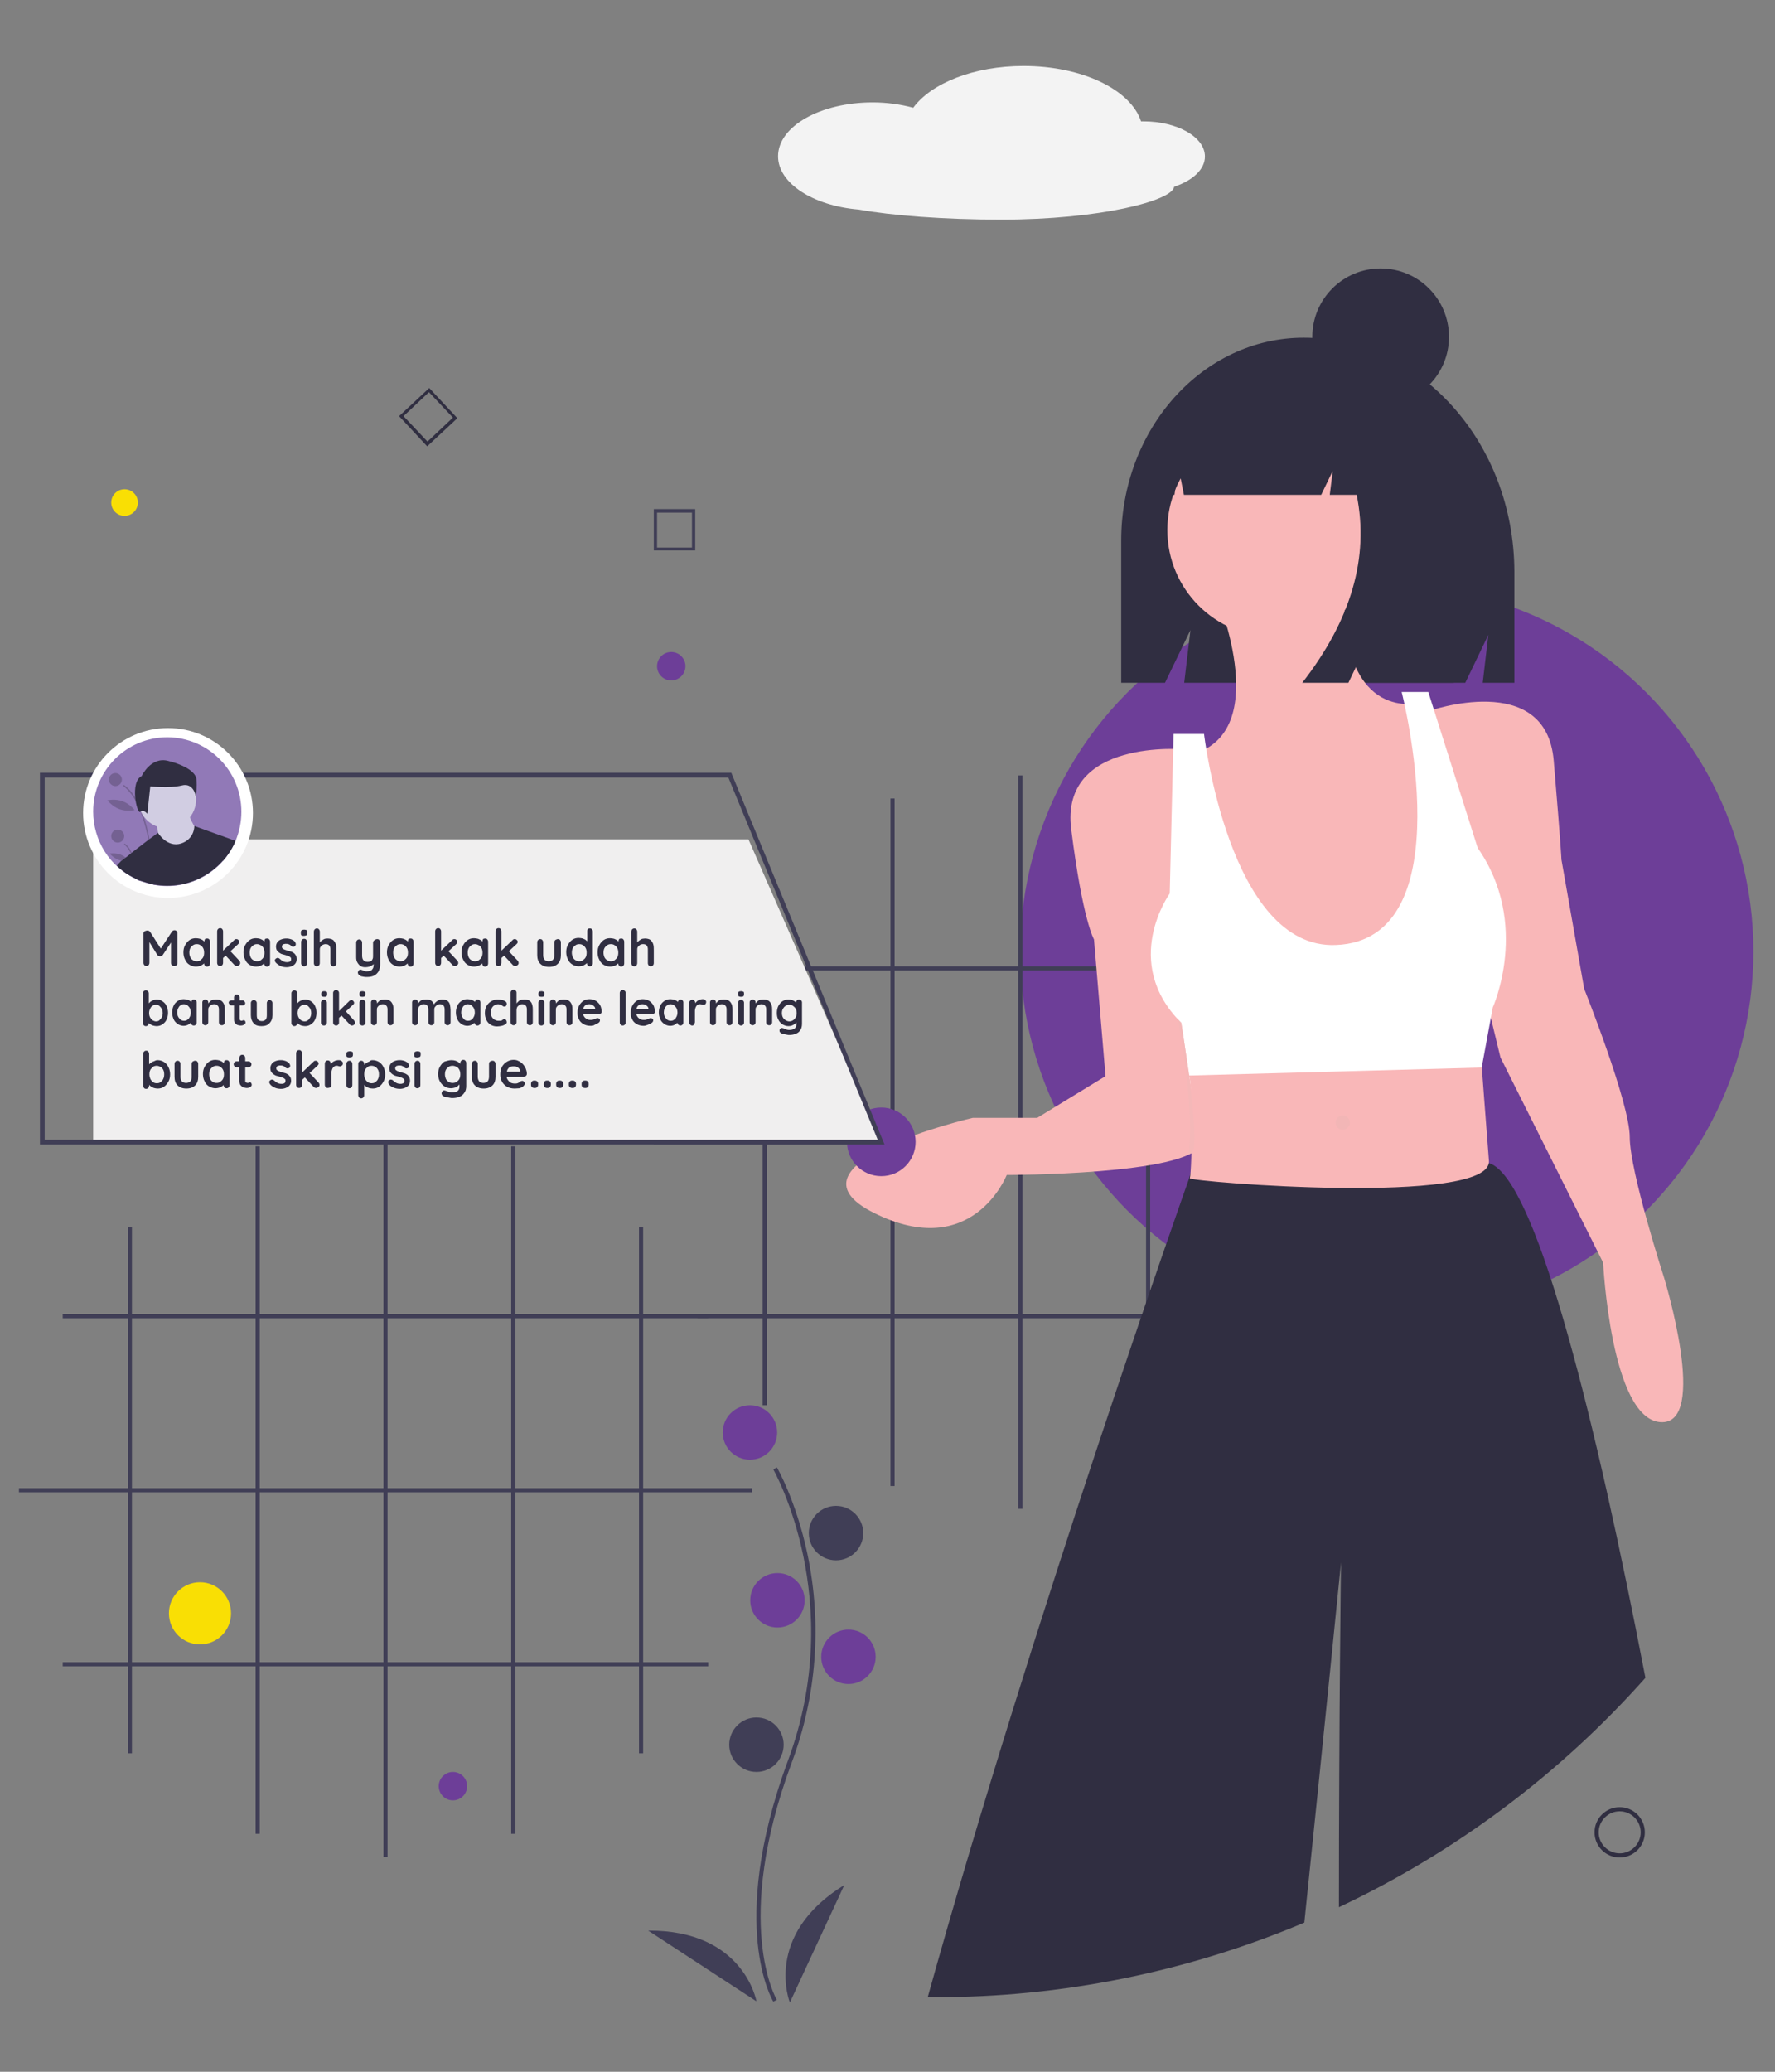
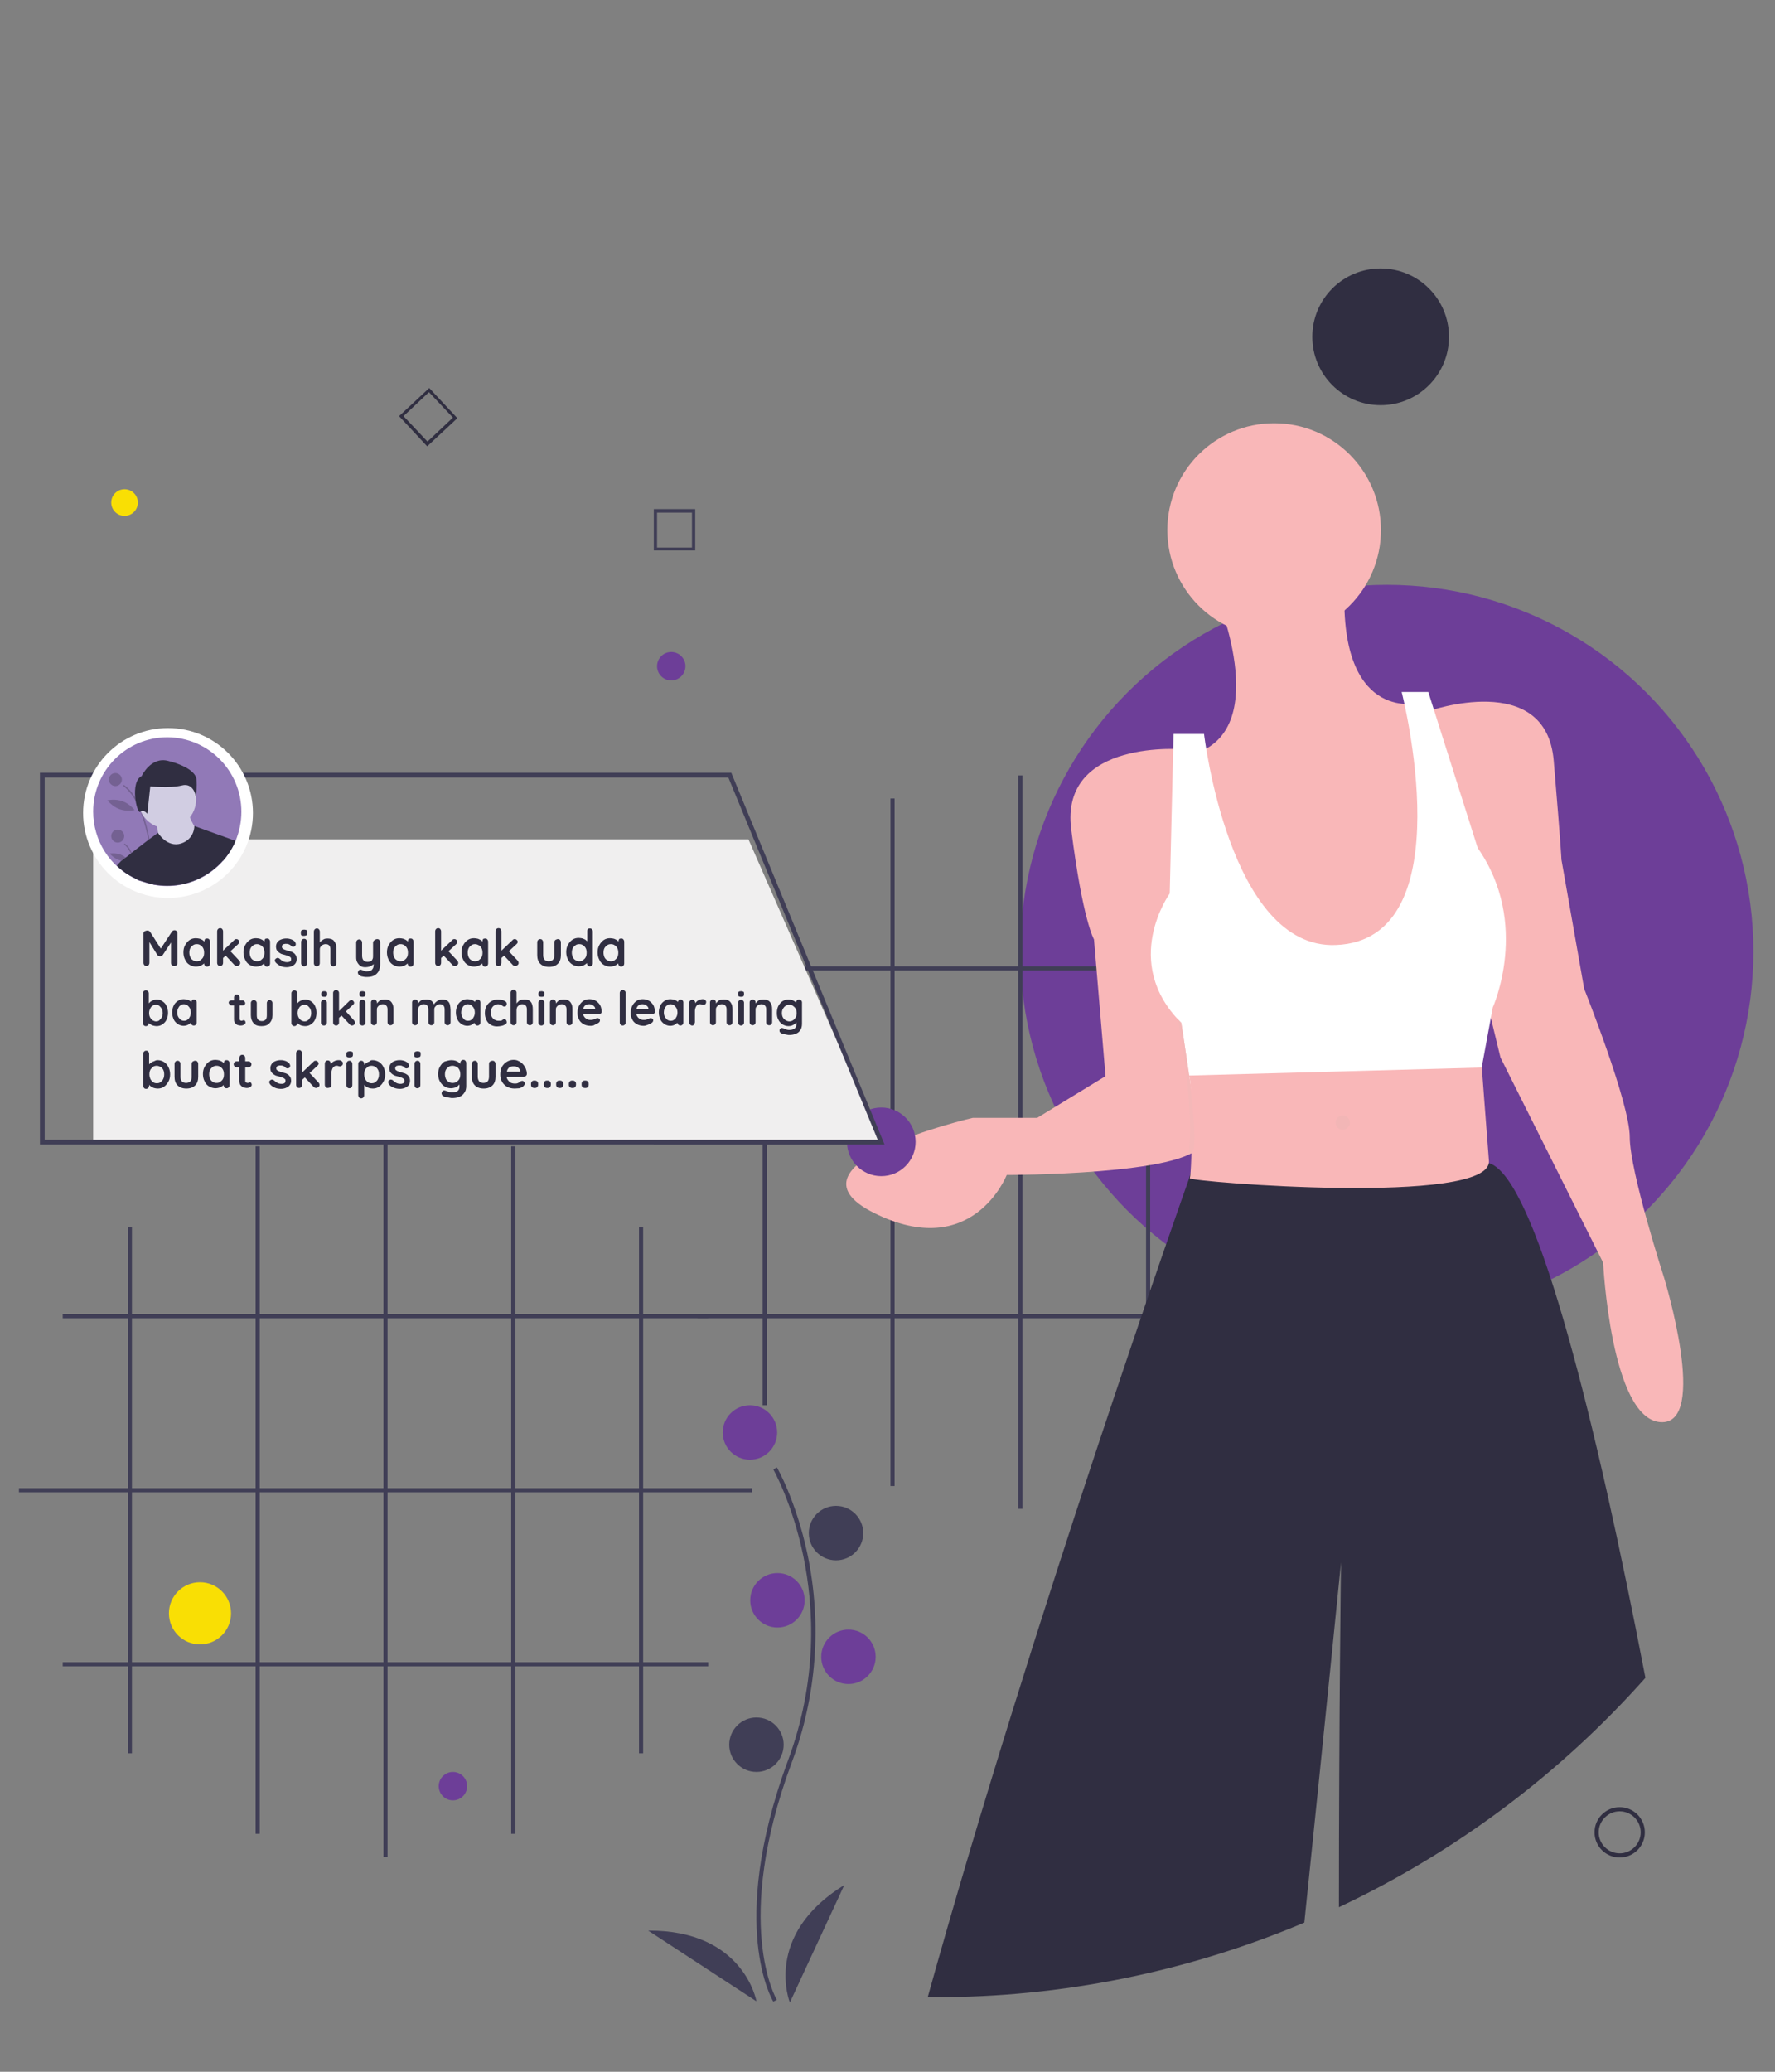
<svg xmlns="http://www.w3.org/2000/svg" version="1.1" id="Layer_1" x="0px" y="0px" viewBox="0 0 600 700" style="enable-background:new 0 0 600 700;" xml:space="preserve">
  <rect x="0" y="0" width="600" height="700" fill="#808080" stroke="none" />
  <style type="text/css">
	.st0{fill:#F3F3F3;}
	.st1{fill:#403E56;}
	.st2{fill:#6D3E98;}
	.st3{fill:#302E41;}
	.st4{fill:#F9B7B8;}
	.st5{fill:#FFFFFF;}
	.st6{fill:#F0EFEF;}
	.st7{fill:#F4B8B8;}
	.st8{fill:#F2B6B6;}
	.st9{fill:#9179B7;}
	.st10{opacity:0.2;fill:#010101;enable-background:new    ;}
	.st11{fill:#D1CDE2;}
	.st12{fill:#F9DF04;}
</style>
-   <path class="st0" d="M407.3,52.9c0-6.6-9.3-11.9-20.9-11.9c-0.2,0-0.5,0-0.7,0c-3.5-10.7-19.9-18.7-39.7-18.7  c-16.8,0-31.2,5.8-37.3,14.1c-4.5-1.2-9.1-1.8-13.7-1.8c-17.7,0-32,8.1-32,18.2c0,9.1,11.8,16.7,27.2,18c11.2,2,28.7,3.4,48.3,3.4  c33.4,0,57.8-6.4,58.4-11.1C403.2,61,407.3,57.2,407.3,52.9z" />
  <g>
    <path class="st1" d="M261.4,676.3c-0.2-0.3-4-6.7-5.3-19.9c-1.2-12.2-0.4-32.7,10.2-61.4c20.2-54.3-4.7-98.1-4.9-98.5l1.2-0.7   c0.1,0.1,6.5,11.3,10.3,29.1c5,23.6,3.2,48.1-5.3,70.7c-20.1,54.2-5.2,79.9-5,80.1L261.4,676.3z" />
    <circle class="st2" cx="253.5" cy="484" r="9.2" />
    <circle class="st1" cx="282.6" cy="518" r="9.2" />
    <circle class="st2" cx="262.8" cy="540.7" r="9.2" />
    <circle class="st2" cx="286.8" cy="559.8" r="9.2" />
    <circle class="st1" cx="255.7" cy="589.5" r="9.2" />
    <path class="st1" d="M267,676.6c0,0-9.2-22.7,18.4-39.7L267,676.6z" />
    <path class="st1" d="M255.7,676.2c0,0-4.2-24.1-36.6-23.9L255.7,676.2z" />
    <rect x="43.2" y="414.7" class="st1" width="1.4" height="177.7" />
    <rect x="86.4" y="387.3" class="st1" width="1.4" height="232.3" />
    <rect x="129.6" y="379.6" class="st1" width="1.4" height="247.8" />
    <rect x="172.8" y="387.3" class="st1" width="1.4" height="232.3" />
    <rect x="216" y="414.7" class="st1" width="1.4" height="177.7" />
    <rect x="21.2" y="444" class="st1" width="218.2" height="1.4" />
    <rect x="6.4" y="502.8" class="st1" width="247.8" height="1.4" />
    <rect x="21.2" y="561.6" class="st1" width="218.2" height="1.4" />
    <circle class="st2" cx="468.8" cy="321.5" r="123.9" />
    <rect x="257.8" y="297.1" class="st1" width="1.4" height="177.7" />
    <rect x="301" y="269.8" class="st1" width="1.4" height="232.3" />
    <rect x="344.2" y="262" class="st1" width="1.4" height="247.8" />
    <rect x="387.4" y="269.8" class="st1" width="1.4" height="232.3" />
    <rect x="430.6" y="297.1" class="st1" width="1.4" height="177.7" />
    <rect x="235.8" y="326.5" class="st1" width="218.2" height="1.4" />
    <rect x="221" y="385.3" class="st1" width="247.8" height="1.4" />
    <rect x="235.8" y="444" class="st1" width="218.2" height="1.4" />
-     <path class="st3" d="M440.7,114.1L440.7,114.1c-34.1,0-61.7,30.7-61.7,68.5v48.1h14.8l8.6-17.8l-2.1,17.8h95l7.8-16.2l-1.9,16.2   h10.7V193C511.7,149.4,479.9,114.1,440.7,114.1z" />
    <path class="st4" d="M410.9,200.5c0,0,19.3,44.9-6.4,53.9l25.7,84.8l43.7-2.6l11.6-28.3l-2.6-42.4l-3.9-28.3c0,0-27,6.4-24.4-41.1   L410.9,200.5z" />
    <path class="st4" d="M400.6,253.2c0,0-42.4-3.9-38.5,27s7.7,37.2,7.7,37.2l3.9,46.2l-23.1,14.1h-21.8c0,0-66.8,15.4-33.4,32.1   s44.9-12.8,44.9-12.8s61.6,0,65.5-10.3S400.6,253.2,400.6,253.2z" />
    <path class="st4" d="M482.8,240.3c0,0,39.8-14.1,42.4,16.7s2.6,33.4,2.6,33.4l7.7,43.7c0,0,15.4,38.5,15.4,50.1   s11.6,47.5,11.6,47.5s15.4,50.1-1.3,48.8s-19.3-53.9-19.3-53.9l-34.7-69.3l-10.3-42.4L482.8,240.3z" />
    <path class="st5" d="M407,248h-10.3l-1.3,53.9c0,0-16.7,23.1,3.9,43.7l5.1,33.4l93.8-3.9l6.4-34.7c0,0,12.8-28.3-5.1-53.9   l-16.7-52.7h-9c0,0,21.6,83.9-22.3,85.5C415.5,320.7,407,248,407,248z" />
    <path class="st3" d="M556.2,566.9c-29,32.6-64.2,58.9-103.6,77.5c0-64.3,0.7-116.5,0.7-116.5s-5.5,55.2-12.4,121.7   c-39.6,16.7-82.1,25.3-125,25.2c-0.8,0-1.5,0-2.3,0c35.3-127,86.9-272.5,88.3-276.5v-0.1l3.1-10.4l1.3-4.4l1.4-4.6l1.9-6.3   l83.5-2.6l2.3,5.2l7.9,17.9c0.7,0.2,1.3,0.5,1.9,0.9C520.3,403.9,539.3,479.2,556.2,566.9z" />
    <path class="st4" d="M500.9,360.7l-99.2,2.7c1.6-0.8,1.3,31.9,0.5,34.7c-0.4,1.2,102.3,9.5,101.1-5.9S500.9,360.7,500.9,360.7z" />
    <circle class="st4" cx="430.7" cy="179.1" r="36.1" />
-     <path class="st3" d="M458.2,133c-6.2-8-15.3-13-25.5-13h-1.2c-23.4,0-42.3,21.1-42.3,47.2l0,0h7.8l1.3-9.6l1.9,9.6h46.4l3.9-8.1   l-1,8.1h9.1c4.3,21.2-1.9,42.3-18.4,63.5h15.6l7.8-16.3l-1.9,16.3h29.7l5.8-37.4C497.1,165.2,480.8,141.4,458.2,133z" />
    <circle class="st3" cx="466.7" cy="113.8" r="23.1" />
    <ellipse class="st2" cx="297.9" cy="385.8" rx="11.6" ry="11.6" />
    <polygon class="st6" points="297.9,385.9 31.5,385.9 31.5,283.6 253,283.6  " />
    <path class="st1" d="M299,386.7H13.5V261.1h233.7l0.2,0.5L299,386.7z M15.1,385.1h281.6l-50.5-122.4H15.1V385.1z" />
    <path class="st3" d="M547.5,627.6c-4.7,0-8.5-3.8-8.5-8.5s3.8-8.5,8.5-8.5s8.5,3.8,8.5,8.5S552.2,627.6,547.5,627.6z M547.5,612   c-3.9,0-7.1,3.2-7.1,7.1s3.2,7.1,7.1,7.1s7.1-3.2,7.1-7.1S551.4,612,547.5,612z" />
    <path class="st1" d="M235,186h-14v-14h14V186z M222.1,185h11.8v-11.8h-11.8V185z" />
    <path class="st3" d="M144.4,150.8l-9.5-10.2l10.2-9.5l9.5,10.2L144.4,150.8z M136.4,140.6l8.1,8.6l8.6-8.1l-8.1-8.6L136.4,140.6z" />
    <path class="st7" d="M399.3,345.6c0,0,6.7,41.1,3.7,43.6c0,0-0.3,0.5-1.3,0.9c0,0,2.7-11.2-3.5-45.7L399.3,345.6z" />
    <circle class="st8" cx="453.9" cy="379.3" r="2.4" />
    <g>
      <circle class="st5" cx="56.8" cy="274.7" r="28.7" />
      <g>
        <path class="st9" d="M81.6,274.3c0,3.4-0.7,6.7-2,9.9l-0.1,0.2C74.9,294.9,63.6,301,52.2,299c-0.2,0-0.3-0.1-0.4-0.1     c-1.5-0.3-3-0.8-4.6-1.3c-0.3-0.1-0.5-0.2-0.7-0.3c-0.2-0.1-0.3-0.2-0.5-0.3c-8.9-4.1-14.5-13-14.5-22.8     c0-13.8,11.2-25.1,25.1-25.1C70.4,249.2,81.6,260.4,81.6,274.3z" />
        <path class="st10" d="M52.2,299c-0.2,0-0.3-0.1-0.4-0.1c-0.1-2.9-0.4-8.7-1.6-14.8c-0.6-3.4-1.5-6.7-2.7-9.9     c-0.4-1.1-0.8-2.1-1.4-3.1c-1.2-2.3-2.7-4.2-4.5-5.6l0.3-0.3c1.5,1.1,2.9,2.6,4,4.6c0.3,0.6,0.7,1.2,1,1.9c0.3,0.8,0.7,1.5,1,2.3     c0.2,0.5,0.4,1,0.6,1.6c0.8,2.4,1.5,5.1,2.1,8.2c0.2,0.7,0.3,1.3,0.3,2.1C51.8,291.3,52.1,296.4,52.2,299z" />
        <path class="st10" d="M46.5,297.2c-0.2-0.1-0.3-0.2-0.5-0.3c-0.2-1.7-0.4-3.8-0.9-5.7c-0.3-0.9-0.5-1.8-0.8-2.6     c-0.6-1.3-1.3-2.5-2.4-3.3l0.3-0.3c1,0.8,1.9,1.9,2.4,3.4c0.7,1.6,1.2,3.5,1.5,5.2C46.3,294.8,46.3,296.1,46.5,297.2z" />
        <circle class="st10" cx="39" cy="263.4" r="2.2" />
        <circle class="st10" cx="39.8" cy="282.5" r="2.2" />
        <path class="st10" d="M47.9,267.1c-0.5,2.7,0.6,5.1,0.6,5.1s1.8-1.9,2.3-4.6s-0.6-5.1-0.6-5.1S48.4,264.5,47.9,267.1z" />
        <path class="st10" d="M40.4,273.4c2.5,0.9,5.1,0.3,5.1,0.3s-1.6-2.1-4.1-3s-5.1-0.3-5.1-0.3S37.9,272.5,40.4,273.4z" />
        <path class="st10" d="M40,290.5c1.8,0.7,3.5,0.3,3.5,0.3s-1.1-1.5-2.9-2.1c-1.8-0.6-3.5-0.3-3.5-0.3S38.2,289.8,40,290.5z" />
        <ellipse transform="matrix(9.968691e-02 -0.995 0.995 9.968691e-02 -217.885 299.372)" class="st11" cx="56.5" cy="270.1" rx="9.8" ry="9.8" />
        <path class="st11" d="M52.7,277.6c0,0,1.2,5.8,1.2,6.4s5.8,3.4,5.8,3.4l5.2-0.9l1.9-5.5c0,0-3-4.6-3-6.4L52.7,277.6z" />
        <path class="st3" d="M79.6,284.1l-0.1,0.2c-4.6,10.5-15.9,16.6-27.3,14.6c-0.2,0-0.3-0.1-0.4-0.1c-1.5-0.3-3-0.8-4.6-1.3     c-0.3-0.1-0.5-0.2-0.7-0.3c-0.2-0.1-0.3-0.2-0.5-0.3c-1.4-0.7-2.8-1.4-4.1-2.4l-1.2-3.4l0.7-0.5l1.3-1l1.4-1.1l0.3-0.3l5.6-4.3     l0.4-0.3l3-2.2l0,0c0,0,3.1,5.1,7.8,3.6c4.6-1.5,4.5-5.9,4.5-5.9L79.6,284.1z" />
        <path class="st3" d="M47.9,262.2c0,0,3.1-6.7,9-5.1c5.9,1.5,9.3,3.9,9.5,6.2c0.3,2.4-0.2,5.8-0.2,5.8s-0.7-4.8-4.8-3.7     c-4.1,1-10.6,0.3-10.6,0.3l-1,9.3c0,0-1.2-1.7-2.4-0.7C46.3,275.2,43.8,264.2,47.9,262.2z" />
        <path class="st3" d="M47.2,297.5c-0.3-0.1-0.5-0.2-0.7-0.3c-0.2-0.1-0.3-0.2-0.5-0.3c-2.4-1.1-4.6-2.5-6.5-4.4     c0.7-0.9,1.3-1.4,1.3-1.4h4.6l0.7,2.3L47.2,297.5z" />
        <path class="st3" d="M75.5,283.6l4,0.7c-1,2.4-2.4,4.6-4.2,6.6L75.5,283.6z" />
      </g>
    </g>
    <g>
      <path class="st3" d="M49.8,314.4c0.2,0,0.3,0,0.5,0.1c0.2,0.1,0.3,0.2,0.4,0.3l4.1,6.4h-0.9l4.2-6.4c0.2-0.3,0.5-0.5,0.9-0.5    c0.3,0,0.5,0.1,0.7,0.3c0.2,0.2,0.3,0.5,0.3,0.8v9.9c0,0.3-0.1,0.6-0.3,0.8c-0.2,0.2-0.5,0.3-0.8,0.3s-0.6-0.1-0.8-0.3    c-0.2-0.2-0.3-0.5-0.3-0.8v-8.1l0.7,0.2l-3.5,5.3c-0.1,0.1-0.2,0.2-0.4,0.3c-0.2,0.1-0.3,0.1-0.5,0.1c-0.2,0-0.3,0-0.5-0.1    c-0.2-0.1-0.3-0.2-0.4-0.3l-3.2-5.2l0.5-0.9v8.7c0,0.3-0.1,0.6-0.3,0.8c-0.2,0.2-0.4,0.3-0.7,0.3c-0.3,0-0.5-0.1-0.7-0.3    c-0.2-0.2-0.3-0.5-0.3-0.8v-9.9c0-0.3,0.1-0.5,0.3-0.7C49.2,314.5,49.5,314.4,49.8,314.4z" />
      <path class="st3" d="M70,317.1c0.3,0,0.6,0.1,0.7,0.3c0.2,0.2,0.3,0.5,0.3,0.8v7.3c0,0.3-0.1,0.6-0.3,0.8    c-0.2,0.2-0.4,0.3-0.7,0.3s-0.6-0.1-0.7-0.3c-0.2-0.2-0.3-0.5-0.3-0.8v-0.9l0.4,0.2c0,0.2-0.1,0.3-0.2,0.5    c-0.2,0.2-0.4,0.4-0.7,0.6c-0.3,0.2-0.6,0.4-1,0.5c-0.4,0.1-0.8,0.2-1.2,0.2c-0.8,0-1.5-0.2-2.2-0.6c-0.7-0.4-1.2-1-1.5-1.7    c-0.4-0.7-0.6-1.6-0.6-2.5c0-1,0.2-1.8,0.6-2.5c0.4-0.7,0.9-1.3,1.5-1.7c0.6-0.4,1.3-0.6,2.1-0.6c0.5,0,1,0.1,1.4,0.2    c0.4,0.2,0.8,0.3,1.1,0.6c0.3,0.2,0.5,0.5,0.7,0.7c0.2,0.2,0.3,0.4,0.3,0.6l-0.6,0.2v-1.3c0-0.3,0.1-0.6,0.3-0.8    C69.4,317.2,69.7,317.1,70,317.1z M66.5,324.8c0.5,0,1-0.1,1.3-0.4c0.4-0.3,0.7-0.6,0.9-1c0.2-0.4,0.3-0.9,0.3-1.5    s-0.1-1.1-0.3-1.5c-0.2-0.4-0.5-0.8-0.9-1c-0.4-0.3-0.8-0.4-1.3-0.4s-0.9,0.1-1.3,0.4c-0.4,0.3-0.7,0.6-0.9,1    c-0.2,0.4-0.3,0.9-0.3,1.5c0,0.5,0.1,1,0.3,1.5c0.2,0.4,0.5,0.8,0.9,1C65.5,324.7,66,324.8,66.5,324.8z" />
      <path class="st3" d="M74.4,326.4c-0.3,0-0.6-0.1-0.7-0.3c-0.2-0.2-0.3-0.5-0.3-0.8v-10.6c0-0.3,0.1-0.6,0.3-0.8    c0.2-0.2,0.4-0.3,0.7-0.3c0.3,0,0.6,0.1,0.7,0.3c0.2,0.2,0.3,0.5,0.3,0.8v10.6c0,0.3-0.1,0.6-0.3,0.8    C75,326.3,74.7,326.4,74.4,326.4z M79.9,317.3c0.3,0,0.5,0.1,0.7,0.3s0.3,0.4,0.3,0.6c0,0.3-0.1,0.5-0.4,0.8l-5.1,4.7l-0.1-2.4    l3.9-3.7C79.3,317.4,79.6,317.3,79.9,317.3z M80.1,326.4c-0.3,0-0.6-0.1-0.8-0.3l-3.1-3.3l1.6-1.5l3.1,3.3    c0.2,0.2,0.3,0.5,0.3,0.8s-0.1,0.5-0.4,0.7C80.6,326.3,80.4,326.4,80.1,326.4z" />
      <path class="st3" d="M90.3,317.1c0.3,0,0.6,0.1,0.7,0.3c0.2,0.2,0.3,0.5,0.3,0.8v7.3c0,0.3-0.1,0.6-0.3,0.8    c-0.2,0.2-0.4,0.3-0.7,0.3c-0.3,0-0.6-0.1-0.7-0.3c-0.2-0.2-0.3-0.5-0.3-0.8v-0.9l0.4,0.2c0,0.2-0.1,0.3-0.2,0.5    c-0.2,0.2-0.4,0.4-0.7,0.6c-0.3,0.2-0.6,0.4-1,0.5c-0.4,0.1-0.8,0.2-1.2,0.2c-0.8,0-1.5-0.2-2.2-0.6c-0.7-0.4-1.2-1-1.5-1.7    c-0.4-0.7-0.6-1.6-0.6-2.5c0-1,0.2-1.8,0.6-2.5c0.4-0.7,0.9-1.3,1.5-1.7c0.6-0.4,1.3-0.6,2.1-0.6c0.5,0,1,0.1,1.4,0.2    c0.4,0.2,0.8,0.3,1.1,0.6c0.3,0.2,0.5,0.5,0.7,0.7c0.2,0.2,0.3,0.4,0.3,0.6l-0.6,0.2v-1.3c0-0.3,0.1-0.6,0.3-0.8    C89.7,317.2,90,317.1,90.3,317.1z M86.9,324.8c0.5,0,1-0.1,1.3-0.4c0.4-0.3,0.7-0.6,0.9-1c0.2-0.4,0.3-0.9,0.3-1.5    s-0.1-1.1-0.3-1.5c-0.2-0.4-0.5-0.8-0.9-1c-0.4-0.2-0.8-0.4-1.3-0.4s-0.9,0.1-1.3,0.4c-0.4,0.3-0.7,0.6-0.9,1    c-0.2,0.4-0.3,0.9-0.3,1.5c0,0.5,0.1,1,0.3,1.5c0.2,0.4,0.5,0.8,0.9,1C85.9,324.7,86.4,324.8,86.9,324.8z" />
      <path class="st3" d="M93.1,325.1c-0.1-0.2-0.2-0.4-0.2-0.6c0-0.3,0.2-0.5,0.5-0.7c0.2-0.1,0.4-0.2,0.6-0.1c0.2,0,0.4,0.1,0.6,0.3    c0.3,0.3,0.7,0.6,1.1,0.8c0.4,0.2,0.8,0.3,1.4,0.3c0.2,0,0.4,0,0.6-0.1c0.2,0,0.4-0.1,0.5-0.3c0.2-0.1,0.2-0.4,0.2-0.7    c0-0.3-0.1-0.5-0.3-0.6c-0.2-0.2-0.4-0.3-0.7-0.4c-0.3-0.1-0.6-0.2-0.9-0.3c-0.4-0.1-0.7-0.2-1.1-0.3c-0.4-0.1-0.7-0.3-1-0.5    c-0.3-0.2-0.6-0.5-0.8-0.8c-0.2-0.3-0.3-0.8-0.3-1.3c0-0.6,0.2-1.1,0.5-1.5s0.7-0.7,1.3-0.9c0.5-0.2,1.1-0.3,1.6-0.3    c0.4,0,0.7,0,1.1,0.1c0.4,0.1,0.8,0.2,1.1,0.4c0.4,0.2,0.7,0.4,0.9,0.8c0.1,0.2,0.2,0.4,0.2,0.6c0,0.2-0.1,0.5-0.3,0.7    c-0.2,0.1-0.4,0.2-0.6,0.2c-0.2,0-0.4-0.1-0.6-0.2c-0.2-0.3-0.5-0.5-0.8-0.6c-0.3-0.2-0.7-0.2-1.1-0.2c-0.2,0-0.4,0-0.6,0.1    c-0.2,0-0.4,0.1-0.5,0.3c-0.2,0.1-0.2,0.3-0.2,0.6c0,0.3,0.1,0.5,0.3,0.6c0.2,0.2,0.4,0.3,0.7,0.4c0.3,0.1,0.6,0.2,0.9,0.3    c0.3,0.1,0.7,0.2,1.1,0.3c0.4,0.1,0.7,0.3,1,0.5c0.3,0.2,0.5,0.5,0.7,0.8s0.3,0.8,0.3,1.3c0,0.6-0.2,1.1-0.5,1.5    c-0.3,0.4-0.8,0.7-1.3,0.9c-0.5,0.2-1.1,0.3-1.6,0.3c-0.7,0-1.4-0.1-2.1-0.4C94.1,326,93.5,325.6,93.1,325.1z" />
      <path class="st3" d="M102.7,316.2c-0.4,0-0.7-0.1-0.8-0.2c-0.2-0.1-0.2-0.4-0.2-0.7V315c0-0.3,0.1-0.6,0.3-0.7    c0.2-0.1,0.5-0.2,0.8-0.2c0.4,0,0.7,0.1,0.9,0.2c0.2,0.1,0.2,0.4,0.2,0.7v0.3c0,0.3-0.1,0.6-0.3,0.7    C103.4,316.1,103.1,316.2,102.7,316.2z M103.8,325.4c0,0.3-0.1,0.6-0.3,0.8c-0.2,0.2-0.4,0.3-0.7,0.3c-0.3,0-0.6-0.1-0.7-0.3    c-0.2-0.2-0.3-0.5-0.3-0.8v-7.1c0-0.3,0.1-0.6,0.3-0.8c0.2-0.2,0.4-0.3,0.7-0.3c0.3,0,0.6,0.1,0.7,0.3c0.2,0.2,0.3,0.5,0.3,0.8    V325.4z" />
      <path class="st3" d="M110.7,317.1c0.8,0,1.5,0.2,1.9,0.5c0.4,0.4,0.7,0.8,0.9,1.4c0.2,0.6,0.2,1.3,0.2,2v4.4    c0,0.3-0.1,0.6-0.3,0.8c-0.2,0.2-0.4,0.3-0.7,0.3c-0.3,0-0.6-0.1-0.7-0.3c-0.2-0.2-0.3-0.5-0.3-0.8v-4.4c0-0.4,0-0.7-0.1-1    c-0.1-0.3-0.3-0.6-0.5-0.7c-0.2-0.2-0.6-0.3-1-0.3s-0.8,0.1-1.1,0.3c-0.3,0.2-0.5,0.4-0.7,0.7c-0.2,0.3-0.2,0.7-0.2,1v4.4    c0,0.3-0.1,0.6-0.3,0.8c-0.2,0.2-0.4,0.3-0.7,0.3c-0.3,0-0.6-0.1-0.7-0.3c-0.2-0.2-0.3-0.5-0.3-0.8v-10.6c0-0.3,0.1-0.6,0.3-0.8    c0.2-0.2,0.4-0.3,0.7-0.3c0.3,0,0.6,0.1,0.7,0.3c0.2,0.2,0.3,0.5,0.3,0.8v4.2l-0.3-0.1c0.1-0.2,0.2-0.4,0.4-0.6    c0.2-0.2,0.4-0.4,0.7-0.6c0.3-0.2,0.6-0.4,0.9-0.5C110,317.2,110.3,317.1,110.7,317.1z" />
      <path class="st3" d="M127.5,317.3c0.3,0,0.6,0.1,0.7,0.3c0.2,0.2,0.3,0.5,0.3,0.8v7.3c0,1.1-0.2,1.9-0.6,2.6    c-0.4,0.6-0.9,1.1-1.6,1.4c-0.7,0.3-1.4,0.4-2.3,0.4c-0.4,0-0.8,0-1.2-0.1c-0.4-0.1-0.8-0.1-1-0.3c-0.3-0.2-0.6-0.3-0.7-0.6    c-0.1-0.2-0.2-0.5-0.1-0.7c0.1-0.3,0.3-0.6,0.5-0.7c0.2-0.1,0.5-0.1,0.7,0c0.2,0.1,0.4,0.1,0.7,0.3c0.3,0.1,0.6,0.2,1,0.2    c0.5,0,1-0.1,1.3-0.2c0.4-0.1,0.6-0.4,0.8-0.7c0.2-0.3,0.3-0.8,0.3-1.4v-1.2l0.4,0.4c-0.2,0.4-0.4,0.7-0.7,0.9    c-0.3,0.2-0.6,0.4-1.1,0.6c-0.4,0.1-0.9,0.2-1.4,0.2c-0.6,0-1.2-0.1-1.6-0.4c-0.5-0.3-0.8-0.7-1.1-1.2c-0.3-0.5-0.4-1.1-0.4-1.7    v-5c0-0.3,0.1-0.6,0.3-0.8s0.4-0.3,0.7-0.3s0.6,0.1,0.7,0.3c0.2,0.2,0.3,0.5,0.3,0.8v4.4c0,0.8,0.2,1.3,0.5,1.6    c0.3,0.3,0.8,0.5,1.4,0.5c0.4,0,0.7-0.1,1-0.2s0.5-0.4,0.6-0.7c0.2-0.3,0.2-0.7,0.2-1.1v-4.4c0-0.3,0.1-0.6,0.3-0.8    C126.9,317.4,127.2,317.3,127.5,317.3z" />
      <path class="st3" d="M138.8,317.1c0.3,0,0.6,0.1,0.7,0.3c0.2,0.2,0.3,0.5,0.3,0.8v7.3c0,0.3-0.1,0.6-0.3,0.8    c-0.2,0.2-0.4,0.3-0.7,0.3s-0.6-0.1-0.7-0.3c-0.2-0.2-0.3-0.5-0.3-0.8v-0.9l0.4,0.2c0,0.2-0.1,0.3-0.2,0.5    c-0.2,0.2-0.4,0.4-0.7,0.6c-0.3,0.2-0.6,0.4-1,0.5c-0.4,0.1-0.8,0.2-1.2,0.2c-0.8,0-1.5-0.2-2.2-0.6c-0.7-0.4-1.2-1-1.5-1.7    c-0.4-0.7-0.6-1.6-0.6-2.5c0-1,0.2-1.8,0.6-2.5c0.4-0.7,0.9-1.3,1.5-1.7c0.6-0.4,1.3-0.6,2.1-0.6c0.5,0,1,0.1,1.4,0.2    c0.4,0.2,0.8,0.3,1.1,0.6c0.3,0.2,0.5,0.5,0.7,0.7c0.2,0.2,0.3,0.4,0.3,0.6l-0.6,0.2v-1.3c0-0.3,0.1-0.6,0.3-0.8    C138.3,317.2,138.5,317.1,138.8,317.1z M135.4,324.8c0.5,0,1-0.1,1.3-0.4c0.4-0.3,0.7-0.6,0.9-1c0.2-0.4,0.3-0.9,0.3-1.5    s-0.1-1.1-0.3-1.5c-0.2-0.4-0.5-0.8-0.9-1c-0.4-0.3-0.8-0.4-1.3-0.4c-0.5,0-0.9,0.1-1.3,0.4c-0.4,0.3-0.7,0.6-0.9,1    c-0.2,0.4-0.3,0.9-0.3,1.5c0,0.5,0.1,1,0.3,1.5c0.2,0.4,0.5,0.8,0.9,1C134.5,324.7,134.9,324.8,135.4,324.8z" />
      <path class="st3" d="M148.1,326.4c-0.3,0-0.6-0.1-0.7-0.3c-0.2-0.2-0.3-0.5-0.3-0.8v-10.6c0-0.3,0.1-0.6,0.3-0.8    c0.2-0.2,0.4-0.3,0.7-0.3s0.6,0.1,0.7,0.3c0.2,0.2,0.3,0.5,0.3,0.8v10.6c0,0.3-0.1,0.6-0.3,0.8    C148.7,326.3,148.4,326.4,148.1,326.4z M153.6,317.3c0.3,0,0.5,0.1,0.7,0.3s0.3,0.4,0.3,0.6c0,0.3-0.1,0.5-0.4,0.8l-5.1,4.7    l-0.1-2.4l3.9-3.7C153,317.4,153.3,317.3,153.6,317.3z M153.8,326.4c-0.3,0-0.6-0.1-0.8-0.3l-3.1-3.3l1.6-1.5l3.1,3.3    c0.2,0.2,0.3,0.5,0.3,0.8s-0.1,0.5-0.4,0.7C154.3,326.3,154.1,326.4,153.8,326.4z" />
      <path class="st3" d="M164,317.1c0.3,0,0.6,0.1,0.7,0.3c0.2,0.2,0.3,0.5,0.3,0.8v7.3c0,0.3-0.1,0.6-0.3,0.8    c-0.2,0.2-0.4,0.3-0.7,0.3s-0.6-0.1-0.7-0.3c-0.2-0.2-0.3-0.5-0.3-0.8v-0.9l0.4,0.2c0,0.2-0.1,0.3-0.2,0.5    c-0.2,0.2-0.4,0.4-0.7,0.6c-0.3,0.2-0.6,0.4-1,0.5c-0.4,0.1-0.8,0.2-1.2,0.2c-0.8,0-1.5-0.2-2.2-0.6s-1.2-1-1.5-1.7    c-0.4-0.7-0.6-1.6-0.6-2.5c0-1,0.2-1.8,0.6-2.5c0.4-0.7,0.9-1.3,1.5-1.7c0.6-0.4,1.3-0.6,2.1-0.6c0.5,0,1,0.1,1.4,0.2    c0.4,0.2,0.8,0.3,1.1,0.6c0.3,0.2,0.5,0.5,0.7,0.7c0.2,0.2,0.3,0.4,0.3,0.6l-0.6,0.2v-1.3c0-0.3,0.1-0.6,0.3-0.8    C163.5,317.2,163.7,317.1,164,317.1z M160.6,324.8c0.5,0,1-0.1,1.3-0.4c0.4-0.3,0.7-0.6,0.9-1c0.2-0.4,0.3-0.9,0.3-1.5    s-0.1-1.1-0.3-1.5c-0.2-0.4-0.5-0.8-0.9-1c-0.4-0.2-0.8-0.4-1.3-0.4c-0.5,0-0.9,0.1-1.3,0.4c-0.4,0.3-0.7,0.6-0.9,1    c-0.2,0.4-0.3,0.9-0.3,1.5c0,0.5,0.1,1,0.3,1.5c0.2,0.4,0.5,0.8,0.9,1C159.6,324.7,160.1,324.8,160.6,324.8z" />
      <path class="st3" d="M168.5,326.4c-0.3,0-0.6-0.1-0.7-0.3c-0.2-0.2-0.3-0.5-0.3-0.8v-10.6c0-0.3,0.1-0.6,0.3-0.8s0.4-0.3,0.7-0.3    s0.6,0.1,0.7,0.3c0.2,0.2,0.3,0.5,0.3,0.8v10.6c0,0.3-0.1,0.6-0.3,0.8C169,326.3,168.7,326.4,168.5,326.4z M174,317.3    c0.3,0,0.5,0.1,0.7,0.3c0.2,0.2,0.3,0.4,0.3,0.6c0,0.3-0.1,0.5-0.4,0.8l-5.1,4.7l-0.1-2.4l3.9-3.7    C173.4,317.4,173.7,317.3,174,317.3z M174.2,326.4c-0.3,0-0.6-0.1-0.8-0.3l-3.1-3.3l1.6-1.5l3.1,3.3c0.2,0.2,0.3,0.5,0.3,0.8    s-0.1,0.5-0.4,0.7C174.7,326.3,174.5,326.4,174.2,326.4z" />
      <path class="st3" d="M188.6,317.3c0.3,0,0.6,0.1,0.7,0.3c0.2,0.2,0.3,0.5,0.3,0.8v4.3c0,1.2-0.3,2.2-1,2.9c-0.7,0.7-1.7,1.1-3,1.1    c-1.3,0-2.3-0.4-3-1.1c-0.7-0.7-1-1.7-1-2.9v-4.3c0-0.3,0.1-0.6,0.3-0.8c0.2-0.2,0.4-0.3,0.7-0.3s0.6,0.1,0.7,0.3    c0.2,0.2,0.3,0.5,0.3,0.8v4.3c0,0.7,0.2,1.2,0.5,1.6c0.3,0.3,0.8,0.5,1.4,0.5c0.6,0,1.1-0.2,1.4-0.5c0.3-0.3,0.5-0.9,0.5-1.6v-4.3    c0-0.3,0.1-0.6,0.3-0.8C188.1,317.4,188.3,317.3,188.6,317.3z" />
      <path class="st3" d="M199.4,313.7c0.3,0,0.6,0.1,0.7,0.3c0.2,0.2,0.3,0.5,0.3,0.8v10.6c0,0.3-0.1,0.6-0.3,0.8    c-0.2,0.2-0.4,0.3-0.7,0.3s-0.6-0.1-0.7-0.3c-0.2-0.2-0.3-0.5-0.3-0.8v-0.9l0.4,0.2c0,0.2-0.1,0.3-0.2,0.5    c-0.2,0.2-0.4,0.4-0.7,0.6c-0.3,0.2-0.6,0.4-1,0.5c-0.4,0.1-0.8,0.2-1.2,0.2c-0.8,0-1.5-0.2-2.2-0.6s-1.2-1-1.5-1.7    c-0.4-0.7-0.6-1.6-0.6-2.5c0-1,0.2-1.8,0.6-2.5c0.4-0.7,0.9-1.3,1.5-1.7c0.6-0.4,1.3-0.6,2.1-0.6c0.5,0,1,0.1,1.4,0.2    c0.4,0.2,0.8,0.3,1.1,0.6c0.3,0.2,0.5,0.5,0.7,0.7c0.2,0.2,0.3,0.4,0.3,0.6l-0.6,0.2v-4.6c0-0.3,0.1-0.6,0.3-0.8    C198.8,313.8,199.1,313.7,199.4,313.7z M195.8,324.8c0.5,0,1-0.1,1.3-0.4c0.4-0.3,0.7-0.6,0.9-1c0.2-0.4,0.3-0.9,0.3-1.5    s-0.1-1.1-0.3-1.5c-0.2-0.4-0.5-0.8-0.9-1c-0.4-0.3-0.8-0.4-1.3-0.4c-0.5,0-0.9,0.1-1.3,0.4c-0.4,0.3-0.7,0.6-0.9,1    c-0.2,0.4-0.3,0.9-0.3,1.5c0,0.5,0.1,1,0.3,1.5c0.2,0.4,0.5,0.8,0.9,1C194.9,324.7,195.3,324.8,195.8,324.8z" />
      <path class="st3" d="M210,317.1c0.3,0,0.6,0.1,0.7,0.3c0.2,0.2,0.3,0.5,0.3,0.8v7.3c0,0.3-0.1,0.6-0.3,0.8    c-0.2,0.2-0.4,0.3-0.7,0.3s-0.6-0.1-0.7-0.3c-0.2-0.2-0.3-0.5-0.3-0.8v-0.9l0.4,0.2c0,0.2-0.1,0.3-0.2,0.5    c-0.2,0.2-0.4,0.4-0.7,0.6c-0.3,0.2-0.6,0.4-1,0.5c-0.4,0.1-0.8,0.2-1.2,0.2c-0.8,0-1.5-0.2-2.2-0.6s-1.2-1-1.5-1.7    c-0.4-0.7-0.6-1.6-0.6-2.5c0-1,0.2-1.8,0.6-2.5c0.4-0.7,0.9-1.3,1.5-1.7c0.6-0.4,1.3-0.6,2.1-0.6c0.5,0,1,0.1,1.4,0.2    c0.4,0.2,0.8,0.3,1.1,0.6c0.3,0.2,0.5,0.5,0.7,0.7c0.2,0.2,0.3,0.4,0.3,0.6l-0.6,0.2v-1.3c0-0.3,0.1-0.6,0.3-0.8    C209.5,317.2,209.7,317.1,210,317.1z M206.5,324.8c0.5,0,1-0.1,1.3-0.4c0.4-0.3,0.7-0.6,0.9-1c0.2-0.4,0.3-0.9,0.3-1.5    s-0.1-1.1-0.3-1.5c-0.2-0.4-0.5-0.8-0.9-1c-0.4-0.3-0.8-0.4-1.3-0.4c-0.5,0-0.9,0.1-1.3,0.4c-0.4,0.3-0.7,0.6-0.9,1    c-0.2,0.4-0.3,0.9-0.3,1.5c0,0.5,0.1,1,0.3,1.5c0.2,0.4,0.5,0.8,0.9,1C205.6,324.7,206,324.8,206.5,324.8z" />
-       <path class="st3" d="M218,317.1c0.8,0,1.5,0.2,1.9,0.5c0.4,0.4,0.7,0.8,0.9,1.4c0.2,0.6,0.2,1.3,0.2,2v4.4c0,0.3-0.1,0.6-0.3,0.8    c-0.2,0.2-0.4,0.3-0.7,0.3s-0.6-0.1-0.7-0.3c-0.2-0.2-0.3-0.5-0.3-0.8v-4.4c0-0.4,0-0.7-0.1-1c-0.1-0.3-0.3-0.6-0.5-0.7    c-0.2-0.2-0.6-0.3-1-0.3c-0.4,0-0.8,0.1-1.1,0.3c-0.3,0.2-0.5,0.4-0.7,0.7c-0.2,0.3-0.2,0.7-0.2,1v4.4c0,0.3-0.1,0.6-0.3,0.8    c-0.2,0.2-0.4,0.3-0.7,0.3s-0.6-0.1-0.7-0.3c-0.2-0.2-0.3-0.5-0.3-0.8v-10.6c0-0.3,0.1-0.6,0.3-0.8c0.2-0.2,0.4-0.3,0.7-0.3    s0.6,0.1,0.7,0.3c0.2,0.2,0.3,0.5,0.3,0.8v4.2l-0.3-0.1c0.1-0.2,0.2-0.4,0.4-0.6c0.2-0.2,0.4-0.4,0.7-0.6c0.3-0.2,0.6-0.4,0.9-0.5    C217.4,317.2,217.7,317.1,218,317.1z" />
      <path class="st3" d="M53.2,358.2c0.8,0,1.5,0.2,2.2,0.6c0.6,0.4,1.2,1,1.5,1.7c0.4,0.7,0.6,1.6,0.6,2.5c0,1-0.2,1.8-0.6,2.5    c-0.4,0.7-0.9,1.3-1.5,1.7c-0.6,0.4-1.3,0.6-2.1,0.6c-0.5,0-0.9-0.1-1.3-0.2c-0.4-0.2-0.8-0.3-1.1-0.6c-0.3-0.2-0.5-0.5-0.7-0.7    c-0.2-0.2-0.3-0.4-0.3-0.6l0.5-0.2v1.3c0,0.3-0.1,0.6-0.3,0.8c-0.2,0.2-0.4,0.3-0.7,0.3s-0.6-0.1-0.7-0.3    c-0.2-0.2-0.3-0.5-0.3-0.8v-10.7c0-0.3,0.1-0.6,0.3-0.8c0.2-0.2,0.4-0.3,0.7-0.3s0.6,0.1,0.7,0.3c0.2,0.2,0.3,0.5,0.3,0.8v4.3    l-0.3-0.2c0-0.2,0.1-0.3,0.2-0.5c0.2-0.2,0.4-0.4,0.7-0.6s0.6-0.4,1-0.5C52.4,358.4,52.8,358.2,53.2,358.2z M53,360.1    c-0.5,0-1,0.1-1.3,0.4s-0.7,0.6-0.9,1c-0.2,0.4-0.3,0.9-0.3,1.5c0,0.5,0.1,1,0.3,1.5c0.2,0.4,0.5,0.8,0.9,1.1    c0.4,0.3,0.8,0.4,1.3,0.4c0.5,0,1-0.1,1.3-0.4c0.4-0.3,0.7-0.6,0.9-1.1c0.2-0.4,0.3-0.9,0.3-1.5s-0.1-1.1-0.3-1.5    c-0.2-0.4-0.5-0.8-0.9-1S53.5,360.1,53,360.1z" />
      <path class="st3" d="M66,358.4c0.3,0,0.6,0.1,0.7,0.3c0.2,0.2,0.3,0.5,0.3,0.8v4.3c0,1.2-0.3,2.2-1,2.9c-0.7,0.7-1.7,1.1-3,1.1    s-2.3-0.4-3-1.1c-0.7-0.7-1-1.7-1-2.9v-4.3c0-0.3,0.1-0.6,0.3-0.8c0.2-0.2,0.4-0.3,0.7-0.3c0.3,0,0.6,0.1,0.7,0.3    c0.2,0.2,0.3,0.5,0.3,0.8v4.3c0,0.7,0.2,1.2,0.5,1.6c0.3,0.3,0.8,0.5,1.4,0.5c0.6,0,1.1-0.2,1.4-0.5s0.5-0.9,0.5-1.6v-4.3    c0-0.3,0.1-0.6,0.3-0.8C65.4,358.5,65.7,358.4,66,358.4z" />
      <path class="st3" d="M76.6,358.2c0.3,0,0.6,0.1,0.7,0.3c0.2,0.2,0.3,0.5,0.3,0.8v7.3c0,0.3-0.1,0.6-0.3,0.8    c-0.2,0.2-0.4,0.3-0.7,0.3c-0.3,0-0.6-0.1-0.7-0.3c-0.2-0.2-0.3-0.5-0.3-0.8v-0.9l0.4,0.2c0,0.2-0.1,0.3-0.2,0.5    c-0.2,0.2-0.4,0.4-0.7,0.6c-0.3,0.2-0.6,0.4-1,0.5c-0.4,0.1-0.8,0.2-1.2,0.2c-0.8,0-1.5-0.2-2.2-0.6c-0.7-0.4-1.2-1-1.5-1.7    c-0.4-0.7-0.6-1.6-0.6-2.5c0-1,0.2-1.8,0.6-2.5c0.4-0.7,0.9-1.3,1.5-1.7s1.3-0.6,2.1-0.6c0.5,0,1,0.1,1.4,0.2    c0.4,0.2,0.8,0.3,1.1,0.6c0.3,0.2,0.5,0.5,0.7,0.7c0.2,0.2,0.3,0.4,0.3,0.6l-0.6,0.2v-1.3c0-0.3,0.1-0.6,0.3-0.8    C76.2,358.3,76.3,358.2,76.6,358.2z M73.2,365.9c0.5,0,1-0.1,1.3-0.4c0.4-0.3,0.7-0.6,0.9-1c0.2-0.4,0.3-0.9,0.3-1.5    s-0.1-1.1-0.3-1.5c-0.2-0.4-0.5-0.8-0.9-1c-0.4-0.3-0.8-0.4-1.3-0.4c-0.5,0-0.9,0.1-1.3,0.4c-0.4,0.3-0.7,0.6-0.9,1    s-0.3,0.9-0.3,1.5c0,0.5,0.1,1,0.3,1.5c0.2,0.4,0.5,0.8,0.9,1C72.2,365.8,72.7,365.9,73.2,365.9z" />
      <path class="st3" d="M80,358.6h4c0.3,0,0.5,0.1,0.7,0.3c0.2,0.2,0.3,0.4,0.3,0.7c0,0.3-0.1,0.5-0.3,0.7c-0.2,0.2-0.4,0.3-0.7,0.3    h-4c-0.3,0-0.5-0.1-0.7-0.3c-0.2-0.2-0.3-0.4-0.3-0.7c0-0.3,0.1-0.5,0.3-0.7C79.5,358.7,79.7,358.6,80,358.6z M81.9,356.4    c0.3,0,0.5,0.1,0.7,0.3s0.3,0.5,0.3,0.8v7.7c0,0.2,0,0.3,0.1,0.4c0.1,0.1,0.2,0.2,0.3,0.2s0.2,0.1,0.4,0.1c0.1,0,0.3,0,0.4-0.1    c0.1-0.1,0.2-0.1,0.4-0.1c0.2,0,0.3,0.1,0.4,0.2c0.1,0.2,0.2,0.4,0.2,0.6c0,0.3-0.2,0.6-0.5,0.8c-0.4,0.2-0.7,0.3-1.1,0.3    c-0.2,0-0.5,0-0.8-0.1c-0.3,0-0.6-0.1-0.8-0.3c-0.3-0.2-0.5-0.4-0.7-0.7c-0.2-0.3-0.3-0.8-0.3-1.3v-7.7c0-0.3,0.1-0.6,0.3-0.8    C81.3,356.5,81.6,356.4,81.9,356.4z" />
      <path class="st3" d="M91.2,366.2c-0.1-0.2-0.2-0.4-0.2-0.6c0-0.3,0.2-0.5,0.5-0.7c0.2-0.1,0.4-0.2,0.6-0.1c0.2,0,0.4,0.1,0.6,0.3    c0.3,0.3,0.7,0.6,1.1,0.8c0.4,0.2,0.8,0.3,1.4,0.3c0.2,0,0.4,0,0.6-0.1c0.2,0,0.4-0.1,0.5-0.3c0.2-0.1,0.2-0.4,0.2-0.7    c0-0.3-0.1-0.5-0.3-0.6c-0.2-0.2-0.4-0.3-0.7-0.4c-0.3-0.1-0.6-0.2-0.9-0.3c-0.4-0.1-0.7-0.2-1.1-0.3c-0.4-0.1-0.7-0.3-1-0.5    s-0.6-0.5-0.8-0.8s-0.3-0.8-0.3-1.3c0-0.6,0.2-1.1,0.5-1.5c0.3-0.4,0.7-0.7,1.3-0.9c0.5-0.2,1.1-0.3,1.6-0.3c0.4,0,0.7,0,1.1,0.1    c0.4,0.1,0.8,0.2,1.1,0.4c0.4,0.2,0.7,0.4,0.9,0.8c0.1,0.2,0.2,0.4,0.2,0.6s-0.1,0.5-0.3,0.7c-0.2,0.1-0.4,0.2-0.6,0.2    s-0.4-0.1-0.6-0.2c-0.2-0.3-0.5-0.5-0.8-0.6c-0.3-0.2-0.7-0.2-1.1-0.2c-0.2,0-0.4,0-0.6,0.1c-0.2,0-0.4,0.1-0.5,0.3    c-0.2,0.1-0.2,0.3-0.2,0.6c0,0.3,0.1,0.5,0.3,0.6c0.2,0.2,0.4,0.3,0.7,0.4c0.3,0.1,0.6,0.2,0.9,0.3c0.3,0.1,0.7,0.2,1.1,0.3    c0.4,0.1,0.7,0.3,1,0.5c0.3,0.2,0.5,0.5,0.7,0.8s0.3,0.8,0.3,1.3c0,0.6-0.2,1.1-0.5,1.5c-0.3,0.4-0.8,0.7-1.3,0.9    c-0.5,0.2-1.1,0.3-1.6,0.3c-0.7,0-1.4-0.1-2.1-0.4C92.2,367.2,91.6,366.8,91.2,366.2z" />
      <path class="st3" d="M101.1,367.6c-0.3,0-0.6-0.1-0.7-0.3c-0.2-0.2-0.3-0.5-0.3-0.8v-10.6c0-0.3,0.1-0.6,0.3-0.8    c0.2-0.2,0.4-0.3,0.7-0.3c0.3,0,0.6,0.1,0.7,0.3c0.2,0.2,0.3,0.5,0.3,0.8v10.6c0,0.3-0.1,0.6-0.3,0.8    C101.7,367.5,101.4,367.6,101.1,367.6z M106.7,358.4c0.3,0,0.5,0.1,0.7,0.3c0.2,0.2,0.3,0.4,0.3,0.6c0,0.3-0.1,0.5-0.4,0.8    l-5.1,4.7l-0.1-2.4l3.9-3.7C106.1,358.5,106.4,358.4,106.7,358.4z M106.9,367.6c-0.3,0-0.6-0.1-0.8-0.3l-3.1-3.3l1.6-1.5l3.1,3.3    c0.2,0.2,0.3,0.5,0.3,0.8s-0.1,0.5-0.4,0.7C107.3,367.5,107.1,367.6,106.9,367.6z" />
      <path class="st3" d="M110.8,367.6c-0.3,0-0.6-0.1-0.7-0.3c-0.2-0.2-0.3-0.5-0.3-0.8v-7.1c0-0.3,0.1-0.6,0.3-0.8    c0.2-0.2,0.4-0.3,0.7-0.3c0.3,0,0.6,0.1,0.7,0.3c0.2,0.2,0.3,0.5,0.3,0.8v1.6l-0.1-1.2c0.1-0.3,0.3-0.5,0.5-0.7    c0.2-0.2,0.4-0.4,0.7-0.5c0.3-0.1,0.5-0.3,0.8-0.3c0.3-0.1,0.6-0.1,0.9-0.1s0.6,0.1,0.9,0.3c0.2,0.2,0.4,0.4,0.4,0.7    c0,0.4-0.1,0.7-0.3,0.8c-0.2,0.2-0.4,0.3-0.6,0.3c-0.2,0-0.4,0-0.6-0.1c-0.2-0.1-0.4-0.1-0.6-0.1c-0.2,0-0.4,0-0.6,0.1    s-0.4,0.3-0.6,0.5s-0.3,0.5-0.4,0.8c-0.1,0.3-0.2,0.7-0.2,1.1v4c0,0.3-0.1,0.6-0.3,0.8C111.3,367.5,111.1,367.6,110.8,367.6z" />
      <path class="st3" d="M118.1,357.3c-0.4,0-0.7-0.1-0.8-0.2c-0.2-0.1-0.2-0.4-0.2-0.7v-0.3c0-0.3,0.1-0.6,0.3-0.7    c0.2-0.1,0.5-0.2,0.8-0.2c0.4,0,0.7,0.1,0.9,0.2c0.2,0.1,0.2,0.4,0.2,0.7v0.3c0,0.3-0.1,0.6-0.3,0.7    C118.8,357.2,118.5,357.3,118.1,357.3z M119.1,366.6c0,0.3-0.1,0.6-0.3,0.8c-0.2,0.2-0.4,0.3-0.7,0.3s-0.6-0.1-0.7-0.3    c-0.2-0.2-0.3-0.5-0.3-0.8v-7.1c0-0.3,0.1-0.6,0.3-0.8c0.2-0.2,0.4-0.3,0.7-0.3s0.6,0.1,0.7,0.3c0.2,0.2,0.3,0.5,0.3,0.8V366.6z" />
      <path class="st3" d="M125.9,358.2c0.8,0,1.5,0.2,2.2,0.6c0.6,0.4,1.2,1,1.5,1.7c0.4,0.7,0.6,1.6,0.6,2.5c0,1-0.2,1.8-0.6,2.5    c-0.4,0.7-0.9,1.3-1.5,1.7c-0.6,0.4-1.3,0.6-2.1,0.6c-0.5,0-0.9-0.1-1.3-0.2c-0.4-0.2-0.8-0.3-1.1-0.6c-0.3-0.2-0.5-0.5-0.7-0.7    c-0.2-0.2-0.3-0.4-0.3-0.6l0.5-0.2v4.5c0,0.3-0.1,0.6-0.3,0.8c-0.2,0.2-0.4,0.3-0.7,0.3s-0.6-0.1-0.7-0.3    c-0.2-0.2-0.3-0.5-0.3-0.8v-10.5c0-0.3,0.1-0.6,0.3-0.8c0.2-0.2,0.4-0.3,0.7-0.3s0.6,0.1,0.7,0.3c0.2,0.2,0.3,0.5,0.3,0.8v0.9    l-0.2-0.1c0-0.2,0.1-0.3,0.2-0.5c0.2-0.2,0.4-0.4,0.7-0.6c0.3-0.2,0.6-0.4,1-0.5C125.2,358.3,125.5,358.2,125.9,358.2z     M125.6,360.1c-0.5,0-1,0.1-1.3,0.4c-0.4,0.3-0.7,0.6-0.9,1c-0.2,0.4-0.3,0.9-0.3,1.5c0,0.5,0.1,1,0.3,1.5    c0.2,0.4,0.5,0.8,0.9,1.1c0.4,0.3,0.8,0.4,1.3,0.4c0.5,0,1-0.1,1.3-0.4c0.4-0.3,0.7-0.6,0.9-1.1c0.2-0.4,0.3-0.9,0.3-1.5    s-0.1-1.1-0.3-1.5c-0.2-0.4-0.5-0.8-0.9-1C126.6,360.3,126.2,360.1,125.6,360.1z" />
      <path class="st3" d="M131.4,366.2c-0.1-0.2-0.2-0.4-0.2-0.6c0-0.3,0.2-0.5,0.5-0.7c0.2-0.1,0.4-0.2,0.6-0.1c0.2,0,0.4,0.1,0.6,0.3    c0.3,0.3,0.7,0.6,1.1,0.8c0.4,0.2,0.8,0.3,1.4,0.3c0.2,0,0.4,0,0.6-0.1c0.2,0,0.4-0.1,0.5-0.3c0.2-0.1,0.2-0.4,0.2-0.7    c0-0.3-0.1-0.5-0.3-0.6c-0.2-0.2-0.4-0.3-0.7-0.4c-0.3-0.1-0.6-0.2-0.9-0.3c-0.4-0.1-0.7-0.2-1.1-0.3c-0.4-0.1-0.7-0.3-1-0.5    s-0.6-0.5-0.8-0.8c-0.2-0.3-0.3-0.8-0.3-1.3c0-0.6,0.2-1.1,0.5-1.5c0.3-0.4,0.7-0.7,1.3-0.9c0.5-0.2,1.1-0.3,1.6-0.3    c0.4,0,0.7,0,1.1,0.1c0.4,0.1,0.8,0.2,1.1,0.4c0.4,0.2,0.7,0.4,0.9,0.8c0.1,0.2,0.2,0.4,0.2,0.6s-0.1,0.5-0.3,0.7    c-0.2,0.1-0.4,0.2-0.6,0.2c-0.2,0-0.4-0.1-0.6-0.2c-0.2-0.3-0.5-0.5-0.8-0.6c-0.3-0.2-0.7-0.2-1.1-0.2c-0.2,0-0.4,0-0.6,0.1    c-0.2,0-0.4,0.1-0.5,0.3c-0.2,0.1-0.2,0.3-0.2,0.6c0,0.3,0.1,0.5,0.3,0.6c0.2,0.2,0.4,0.3,0.7,0.4c0.3,0.1,0.6,0.2,0.9,0.3    c0.3,0.1,0.7,0.2,1.1,0.3c0.4,0.1,0.7,0.3,1,0.5c0.3,0.2,0.5,0.5,0.7,0.8c0.2,0.3,0.3,0.8,0.3,1.3c0,0.6-0.2,1.1-0.5,1.5    c-0.3,0.4-0.8,0.7-1.3,0.9c-0.5,0.2-1.1,0.3-1.6,0.3c-0.7,0-1.4-0.1-2.1-0.4C132.3,367.2,131.7,366.8,131.4,366.2z" />
      <path class="st3" d="M141,357.3c-0.4,0-0.7-0.1-0.8-0.2c-0.2-0.1-0.2-0.4-0.2-0.7v-0.3c0-0.3,0.1-0.6,0.3-0.7    c0.2-0.1,0.5-0.2,0.8-0.2c0.4,0,0.7,0.1,0.9,0.2c0.2,0.1,0.2,0.4,0.2,0.7v0.3c0,0.3-0.1,0.6-0.3,0.7    C141.7,357.2,141.4,357.3,141,357.3z M142.1,366.6c0,0.3-0.1,0.6-0.3,0.8c-0.2,0.2-0.4,0.3-0.7,0.3s-0.6-0.1-0.7-0.3    c-0.2-0.2-0.3-0.5-0.3-0.8v-7.1c0-0.3,0.1-0.6,0.3-0.8c0.2-0.2,0.4-0.3,0.7-0.3s0.6,0.1,0.7,0.3c0.2,0.2,0.3,0.5,0.3,0.8V366.6z" />
      <path class="st3" d="M152.7,358.2c0.5,0,0.9,0.1,1.3,0.2c0.4,0.2,0.8,0.3,1.1,0.6c0.3,0.2,0.5,0.5,0.7,0.7    c0.2,0.2,0.3,0.4,0.3,0.6l-0.5,0.2v-1.3c0-0.3,0.1-0.6,0.3-0.8c0.2-0.2,0.4-0.3,0.7-0.3s0.6,0.1,0.7,0.3c0.2,0.2,0.3,0.5,0.3,0.8    v7.7c0,1-0.2,1.8-0.7,2.4c-0.4,0.6-1,1.1-1.7,1.3c-0.7,0.3-1.5,0.4-2.3,0.4c-0.2,0-0.5,0-0.9-0.1c-0.4-0.1-0.7-0.1-1.1-0.2    c-0.3-0.1-0.6-0.2-0.8-0.2c-0.3-0.2-0.6-0.3-0.7-0.6c-0.1-0.2-0.2-0.5-0.1-0.7c0.1-0.3,0.3-0.6,0.5-0.7c0.2-0.1,0.5-0.1,0.7,0    c0.1,0,0.3,0.1,0.6,0.2c0.3,0.1,0.6,0.2,0.9,0.3s0.6,0.1,0.8,0.1c0.9,0,1.5-0.2,1.9-0.5s0.6-0.8,0.6-1.4v-1.5l0.2,0.2    c0,0.2-0.1,0.3-0.2,0.5c-0.2,0.2-0.4,0.4-0.6,0.6c-0.3,0.2-0.6,0.4-1,0.5c-0.4,0.1-0.8,0.2-1.2,0.2c-0.8,0-1.6-0.2-2.2-0.6    c-0.7-0.4-1.2-1-1.6-1.7c-0.4-0.7-0.6-1.6-0.6-2.5c0-1,0.2-1.8,0.6-2.5c0.4-0.7,0.9-1.3,1.5-1.7    C151.2,358.4,151.9,358.2,152.7,358.2z M153,360.1c-0.5,0-1,0.1-1.4,0.4c-0.4,0.3-0.7,0.6-0.9,1c-0.2,0.4-0.3,0.9-0.3,1.5    c0,0.5,0.1,1,0.3,1.5c0.2,0.4,0.5,0.8,0.9,1c0.4,0.3,0.9,0.4,1.4,0.4c0.5,0,1-0.1,1.4-0.4c0.4-0.3,0.7-0.6,0.9-1    c0.2-0.4,0.3-0.9,0.3-1.5s-0.1-1.1-0.3-1.5c-0.2-0.4-0.5-0.8-0.9-1C154,360.3,153.6,360.1,153,360.1z" />
      <path class="st3" d="M166.5,358.4c0.3,0,0.6,0.1,0.7,0.3c0.2,0.2,0.3,0.5,0.3,0.8v4.3c0,1.2-0.3,2.2-1,2.9c-0.7,0.7-1.7,1.1-3,1.1    s-2.3-0.4-3-1.1c-0.7-0.7-1-1.7-1-2.9v-4.3c0-0.3,0.1-0.6,0.3-0.8c0.2-0.2,0.4-0.3,0.7-0.3c0.3,0,0.6,0.1,0.7,0.3    c0.2,0.2,0.3,0.5,0.3,0.8v4.3c0,0.7,0.2,1.2,0.5,1.6c0.3,0.3,0.8,0.5,1.4,0.5c0.6,0,1.1-0.2,1.4-0.5c0.3-0.3,0.5-0.9,0.5-1.6v-4.3    c0-0.3,0.1-0.6,0.3-0.8C166,358.5,166.2,358.4,166.5,358.4z" />
      <path class="st3" d="M174,367.8c-1,0-1.8-0.2-2.6-0.6c-0.7-0.4-1.3-1-1.7-1.7c-0.4-0.7-0.6-1.5-0.6-2.4c0-1,0.2-1.9,0.6-2.7    c0.4-0.7,1-1.3,1.7-1.7s1.4-0.6,2.2-0.6c0.6,0,1.2,0.1,1.7,0.4c0.5,0.2,1,0.6,1.4,1s0.7,0.9,1,1.5c0.2,0.6,0.4,1.1,0.4,1.8    c0,0.3-0.1,0.5-0.3,0.7c-0.2,0.2-0.5,0.3-0.7,0.3h-6.6l-0.5-1.7h6.3l-0.4,0.3V362c0-0.3-0.1-0.6-0.4-0.9c-0.2-0.3-0.5-0.5-0.8-0.6    c-0.3-0.2-0.7-0.2-1-0.2s-0.7,0-1,0.1c-0.3,0.1-0.6,0.2-0.8,0.5c-0.2,0.2-0.4,0.5-0.5,0.9c-0.1,0.4-0.2,0.8-0.2,1.4    s0.1,1.2,0.4,1.6c0.3,0.4,0.6,0.8,1,1c0.4,0.2,0.9,0.3,1.3,0.3c0.4,0,0.8,0,1-0.1c0.3-0.1,0.5-0.2,0.6-0.3    c0.2-0.1,0.3-0.2,0.4-0.3c0.2-0.1,0.4-0.2,0.6-0.2c0.3,0,0.5,0.1,0.6,0.3c0.2,0.2,0.3,0.4,0.3,0.6c0,0.3-0.2,0.6-0.5,0.9    s-0.7,0.5-1.3,0.7C175.1,367.7,174.6,367.8,174,367.8z" />
      <path class="st3" d="M180.6,367.6c-0.3,0-0.6-0.1-0.8-0.3c-0.2-0.2-0.3-0.4-0.3-0.8v-0.3c0-0.3,0.1-0.6,0.3-0.8    c0.2-0.2,0.4-0.3,0.8-0.3h0.2c0.3,0,0.6,0.1,0.8,0.3s0.3,0.4,0.3,0.8v0.3c0,0.3-0.1,0.6-0.3,0.8c-0.2,0.2-0.4,0.3-0.8,0.3H180.6z" />
      <path class="st3" d="M184.9,367.6c-0.3,0-0.6-0.1-0.8-0.3c-0.2-0.2-0.3-0.4-0.3-0.8v-0.3c0-0.3,0.1-0.6,0.3-0.8    c0.2-0.2,0.4-0.3,0.8-0.3h0.2c0.3,0,0.6,0.1,0.8,0.3c0.2,0.2,0.3,0.4,0.3,0.8v0.3c0,0.3-0.1,0.6-0.3,0.8c-0.2,0.2-0.4,0.3-0.8,0.3    H184.9z" />
      <path class="st3" d="M189.1,367.6c-0.3,0-0.6-0.1-0.8-0.3c-0.2-0.2-0.3-0.4-0.3-0.8v-0.3c0-0.3,0.1-0.6,0.3-0.8    c0.2-0.2,0.4-0.3,0.8-0.3h0.2c0.3,0,0.6,0.1,0.8,0.3s0.3,0.4,0.3,0.8v0.3c0,0.3-0.1,0.6-0.3,0.8c-0.2,0.2-0.4,0.3-0.8,0.3H189.1z" />
      <path class="st3" d="M193.4,367.6c-0.3,0-0.6-0.1-0.8-0.3c-0.2-0.2-0.3-0.4-0.3-0.8v-0.3c0-0.3,0.1-0.6,0.3-0.8    c0.2-0.2,0.4-0.3,0.8-0.3h0.2c0.3,0,0.6,0.1,0.8,0.3s0.3,0.4,0.3,0.8v0.3c0,0.3-0.1,0.6-0.3,0.8c-0.2,0.2-0.4,0.3-0.8,0.3H193.4z" />
      <path class="st3" d="M197.7,367.6c-0.3,0-0.6-0.1-0.8-0.3c-0.2-0.2-0.3-0.4-0.3-0.8v-0.3c0-0.3,0.1-0.6,0.3-0.8    c0.2-0.2,0.4-0.3,0.8-0.3h0.2c0.3,0,0.6,0.1,0.8,0.3s0.3,0.4,0.3,0.8v0.3c0,0.3-0.1,0.6-0.3,0.8c-0.2,0.2-0.4,0.3-0.8,0.3H197.7z" />
    </g>
    <circle class="st12" cx="42.1" cy="169.8" r="4.5" />
    <circle class="st2" cx="226.9" cy="225.1" r="4.8" />
    <circle class="st12" cx="67.6" cy="545.1" r="10.5" />
    <circle class="st2" cx="153.1" cy="603.5" r="4.8" />
  </g>
  <g>
    <path class="st3" d="M52.9,337.7c0.8,0,1.4,0.2,2,0.6c0.6,0.4,1.1,0.9,1.4,1.6c0.3,0.7,0.5,1.4,0.5,2.3c0,0.9-0.2,1.7-0.5,2.3   c-0.3,0.7-0.8,1.2-1.4,1.6c-0.6,0.4-1.2,0.6-2,0.6c-0.4,0-0.8-0.1-1.2-0.2c-0.4-0.1-0.7-0.3-1-0.5c-0.3-0.2-0.5-0.4-0.7-0.7   c-0.2-0.2-0.2-0.4-0.2-0.6l0.5-0.2v1.2c0,0.3-0.1,0.5-0.3,0.7c-0.2,0.2-0.4,0.3-0.7,0.3c-0.3,0-0.5-0.1-0.7-0.3   c-0.2-0.2-0.3-0.4-0.3-0.7v-10.1c0-0.3,0.1-0.5,0.3-0.7c0.2-0.2,0.4-0.3,0.7-0.3c0.3,0,0.5,0.1,0.7,0.3c0.2,0.2,0.3,0.4,0.3,0.7   v4.1l-0.3-0.1c0-0.1,0.1-0.3,0.2-0.5c0.2-0.2,0.4-0.4,0.6-0.6c0.3-0.2,0.6-0.4,0.9-0.5C52.2,337.8,52.6,337.7,52.9,337.7z    M52.7,339.5c-0.5,0-0.9,0.1-1.2,0.4c-0.4,0.2-0.6,0.6-0.8,1c-0.2,0.4-0.3,0.9-0.3,1.4c0,0.5,0.1,1,0.3,1.4c0.2,0.4,0.5,0.7,0.8,1   c0.4,0.2,0.8,0.4,1.2,0.4c0.5,0,0.9-0.1,1.2-0.4s0.6-0.6,0.8-1c0.2-0.4,0.3-0.9,0.3-1.4c0-0.5-0.1-1-0.3-1.4   c-0.2-0.4-0.5-0.7-0.8-1C53.6,339.6,53.2,339.5,52.7,339.5z" />
    <path class="st3" d="M65.5,337.7c0.3,0,0.5,0.1,0.7,0.3c0.2,0.2,0.3,0.4,0.3,0.7v6.8c0,0.3-0.1,0.5-0.3,0.7   c-0.2,0.2-0.4,0.3-0.7,0.3c-0.3,0-0.5-0.1-0.7-0.3c-0.2-0.2-0.3-0.4-0.3-0.7v-0.8l0.4,0.1c0,0.1-0.1,0.3-0.2,0.5   c-0.1,0.2-0.4,0.4-0.6,0.6c-0.3,0.2-0.6,0.4-0.9,0.5c-0.3,0.1-0.7,0.2-1.1,0.2c-0.7,0-1.4-0.2-2-0.6c-0.6-0.4-1.1-0.9-1.4-1.6   c-0.3-0.7-0.5-1.4-0.5-2.3c0-0.9,0.2-1.7,0.5-2.3c0.3-0.7,0.8-1.2,1.4-1.6c0.6-0.4,1.2-0.6,2-0.6c0.5,0,0.9,0.1,1.3,0.2   c0.4,0.1,0.7,0.3,1,0.5c0.3,0.2,0.5,0.4,0.7,0.7c0.2,0.2,0.2,0.4,0.2,0.6l-0.6,0.2v-1.2c0-0.3,0.1-0.5,0.3-0.7   C65,337.8,65.2,337.7,65.5,337.7z M62.2,344.9c0.5,0,0.9-0.1,1.2-0.4c0.4-0.2,0.6-0.6,0.8-1c0.2-0.4,0.3-0.9,0.3-1.4   c0-0.5-0.1-1-0.3-1.4c-0.2-0.4-0.5-0.7-0.8-1c-0.4-0.2-0.8-0.4-1.2-0.4c-0.5,0-0.9,0.1-1.2,0.4c-0.4,0.2-0.6,0.6-0.8,1   c-0.2,0.4-0.3,0.9-0.3,1.4c0,0.5,0.1,1,0.3,1.4c0.2,0.4,0.5,0.7,0.8,1C61.4,344.8,61.8,344.9,62.2,344.9z" />
-     <path class="st3" d="M73.1,337.7c0.8,0,1.4,0.2,1.8,0.5c0.4,0.3,0.7,0.8,0.9,1.3c0.2,0.6,0.2,1.2,0.2,1.8v4.1   c0,0.3-0.1,0.5-0.3,0.7c-0.2,0.2-0.4,0.3-0.7,0.3s-0.5-0.1-0.7-0.3c-0.2-0.2-0.3-0.4-0.3-0.7v-4.1c0-0.4,0-0.7-0.1-1   c-0.1-0.3-0.3-0.5-0.5-0.7s-0.6-0.3-1-0.3c-0.4,0-0.8,0.1-1.1,0.3c-0.3,0.2-0.5,0.4-0.7,0.7c-0.2,0.3-0.2,0.6-0.2,1v4.1   c0,0.3-0.1,0.5-0.3,0.7c-0.2,0.2-0.4,0.3-0.7,0.3s-0.5-0.1-0.7-0.3c-0.2-0.2-0.3-0.4-0.3-0.7v-6.7c0-0.3,0.1-0.5,0.3-0.7   c0.2-0.2,0.4-0.3,0.7-0.3s0.5,0.1,0.7,0.3c0.2,0.2,0.3,0.4,0.3,0.7v0.7l-0.2,0c0.1-0.2,0.2-0.4,0.4-0.6c0.2-0.2,0.4-0.4,0.6-0.6   c0.2-0.2,0.5-0.3,0.8-0.4C72.4,337.8,72.8,337.7,73.1,337.7z" />
    <path class="st3" d="M78.2,338H82c0.3,0,0.5,0.1,0.6,0.3s0.3,0.4,0.3,0.6c0,0.2-0.1,0.5-0.3,0.6c-0.2,0.2-0.4,0.2-0.6,0.2h-3.8   c-0.3,0-0.5-0.1-0.6-0.3s-0.3-0.4-0.3-0.6c0-0.2,0.1-0.5,0.3-0.6C77.8,338.1,78,338,78.2,338z M80,336c0.3,0,0.5,0.1,0.7,0.3   c0.2,0.2,0.3,0.4,0.3,0.7v7.2c0,0.2,0,0.3,0.1,0.4c0.1,0.1,0.1,0.2,0.2,0.2c0.1,0,0.2,0.1,0.3,0.1c0.1,0,0.2,0,0.4-0.1   c0.1,0,0.2-0.1,0.4-0.1c0.2,0,0.3,0.1,0.4,0.2c0.1,0.1,0.2,0.3,0.2,0.6c0,0.3-0.2,0.5-0.5,0.7c-0.3,0.2-0.7,0.3-1.1,0.3   c-0.2,0-0.5,0-0.7-0.1c-0.3,0-0.5-0.1-0.8-0.3c-0.2-0.1-0.4-0.4-0.6-0.7c-0.2-0.3-0.2-0.7-0.2-1.2V337c0-0.3,0.1-0.5,0.3-0.7   C79.4,336.1,79.7,336,80,336z" />
    <path class="st3" d="M91.1,337.9c0.3,0,0.5,0.1,0.7,0.3c0.2,0.2,0.3,0.4,0.3,0.7v4.1c0,1.1-0.3,2-1,2.7c-0.6,0.7-1.5,1-2.7,1   c-1.2,0-2.1-0.3-2.7-1c-0.6-0.7-0.9-1.6-0.9-2.7v-4.1c0-0.3,0.1-0.5,0.3-0.7c0.2-0.2,0.4-0.3,0.7-0.3c0.3,0,0.5,0.1,0.7,0.3   c0.2,0.2,0.3,0.4,0.3,0.7v4.1c0,0.7,0.1,1.1,0.4,1.5c0.3,0.3,0.7,0.5,1.3,0.5c0.6,0,1-0.2,1.3-0.5c0.3-0.3,0.4-0.8,0.4-1.5v-4.1   c0-0.3,0.1-0.5,0.3-0.7C90.6,338,90.8,337.9,91.1,337.9z" />
    <path class="st3" d="M103.1,337.7c0.8,0,1.4,0.2,2,0.6c0.6,0.4,1.1,0.9,1.4,1.6s0.5,1.4,0.5,2.3c0,0.9-0.2,1.7-0.5,2.3   c-0.3,0.7-0.8,1.2-1.4,1.6c-0.6,0.4-1.2,0.6-2,0.6c-0.4,0-0.8-0.1-1.2-0.2s-0.7-0.3-1-0.5c-0.3-0.2-0.5-0.4-0.7-0.7   c-0.2-0.2-0.2-0.4-0.2-0.6l0.5-0.2v1.2c0,0.3-0.1,0.5-0.3,0.7c-0.2,0.2-0.4,0.3-0.7,0.3s-0.5-0.1-0.7-0.3c-0.2-0.2-0.3-0.4-0.3-0.7   v-10.1c0-0.3,0.1-0.5,0.3-0.7c0.2-0.2,0.4-0.3,0.7-0.3s0.5,0.1,0.7,0.3c0.2,0.2,0.3,0.4,0.3,0.7v4.1l-0.3-0.1   c0-0.1,0.1-0.3,0.2-0.5c0.2-0.2,0.4-0.4,0.6-0.6c0.3-0.2,0.6-0.4,0.9-0.5C102.4,337.8,102.8,337.7,103.1,337.7z M102.9,339.5   c-0.5,0-0.9,0.1-1.2,0.4c-0.4,0.2-0.6,0.6-0.8,1c-0.2,0.4-0.3,0.9-0.3,1.4c0,0.5,0.1,1,0.3,1.4c0.2,0.4,0.5,0.7,0.8,1   c0.4,0.2,0.8,0.4,1.2,0.4c0.5,0,0.9-0.1,1.2-0.4c0.3-0.2,0.6-0.6,0.8-1c0.2-0.4,0.3-0.9,0.3-1.4c0-0.5-0.1-1-0.3-1.4   c-0.2-0.4-0.5-0.7-0.8-1C103.8,339.6,103.4,339.5,102.9,339.5z" />
    <path class="st3" d="M109.6,336.8c-0.4,0-0.6-0.1-0.8-0.2c-0.2-0.1-0.2-0.3-0.2-0.6v-0.3c0-0.3,0.1-0.5,0.2-0.6   c0.2-0.1,0.4-0.2,0.8-0.2c0.4,0,0.6,0.1,0.8,0.2c0.2,0.1,0.2,0.3,0.2,0.6v0.3c0,0.3-0.1,0.5-0.2,0.6   C110.2,336.8,109.9,336.8,109.6,336.8z M110.5,345.5c0,0.3-0.1,0.5-0.3,0.7c-0.2,0.2-0.4,0.3-0.7,0.3c-0.3,0-0.5-0.1-0.7-0.3   c-0.2-0.2-0.3-0.4-0.3-0.7v-6.7c0-0.3,0.1-0.5,0.3-0.7c0.2-0.2,0.4-0.3,0.7-0.3c0.3,0,0.5,0.1,0.7,0.3c0.2,0.2,0.3,0.4,0.3,0.7   V345.5z" />
    <path class="st3" d="M113.6,346.5c-0.3,0-0.5-0.1-0.7-0.3c-0.2-0.2-0.3-0.4-0.3-0.7v-10c0-0.3,0.1-0.5,0.3-0.7   c0.2-0.2,0.4-0.3,0.7-0.3c0.3,0,0.5,0.1,0.7,0.3c0.2,0.2,0.3,0.4,0.3,0.7v10c0,0.3-0.1,0.5-0.3,0.7   C114.2,346.4,113.9,346.5,113.6,346.5z M118.8,337.9c0.2,0,0.5,0.1,0.6,0.3c0.2,0.2,0.3,0.4,0.3,0.6c0,0.3-0.1,0.5-0.4,0.7   l-4.8,4.5l-0.1-2.2l3.7-3.6C118.3,338,118.5,337.9,118.8,337.9z M119,346.5c-0.3,0-0.5-0.1-0.7-0.3l-3-3.2l1.5-1.4l2.9,3.2   c0.2,0.2,0.3,0.5,0.3,0.7c0,0.3-0.1,0.5-0.3,0.7S119.2,346.5,119,346.5z" />
    <path class="st3" d="M122.5,336.8c-0.4,0-0.6-0.1-0.8-0.2c-0.2-0.1-0.2-0.3-0.2-0.6v-0.3c0-0.3,0.1-0.5,0.2-0.6   c0.2-0.1,0.4-0.2,0.8-0.2c0.4,0,0.6,0.1,0.8,0.2c0.2,0.1,0.2,0.3,0.2,0.6v0.3c0,0.3-0.1,0.5-0.2,0.6S122.9,336.8,122.5,336.8z    M123.5,345.5c0,0.3-0.1,0.5-0.3,0.7c-0.2,0.2-0.4,0.3-0.7,0.3c-0.3,0-0.5-0.1-0.7-0.3c-0.2-0.2-0.3-0.4-0.3-0.7v-6.7   c0-0.3,0.1-0.5,0.3-0.7c0.2-0.2,0.4-0.3,0.7-0.3c0.3,0,0.5,0.1,0.7,0.3c0.2,0.2,0.3,0.4,0.3,0.7V345.5z" />
    <path class="st3" d="M130.1,337.7c0.8,0,1.4,0.2,1.8,0.5c0.4,0.3,0.7,0.8,0.9,1.3c0.2,0.6,0.2,1.2,0.2,1.8v4.1   c0,0.3-0.1,0.5-0.3,0.7c-0.2,0.2-0.4,0.3-0.7,0.3s-0.5-0.1-0.7-0.3c-0.2-0.2-0.3-0.4-0.3-0.7v-4.1c0-0.4,0-0.7-0.1-1   c-0.1-0.3-0.3-0.5-0.5-0.7c-0.2-0.2-0.6-0.3-1-0.3c-0.4,0-0.8,0.1-1.1,0.3c-0.3,0.2-0.5,0.4-0.7,0.7c-0.2,0.3-0.2,0.6-0.2,1v4.1   c0,0.3-0.1,0.5-0.3,0.7c-0.2,0.2-0.4,0.3-0.7,0.3c-0.3,0-0.5-0.1-0.7-0.3c-0.2-0.2-0.3-0.4-0.3-0.7v-6.7c0-0.3,0.1-0.5,0.3-0.7   c0.2-0.2,0.4-0.3,0.7-0.3c0.3,0,0.5,0.1,0.7,0.3c0.2,0.2,0.3,0.4,0.3,0.7v0.7l-0.2,0c0.1-0.2,0.2-0.4,0.4-0.6   c0.2-0.2,0.4-0.4,0.6-0.6c0.2-0.2,0.5-0.3,0.8-0.4C129.4,337.8,129.7,337.7,130.1,337.7z" />
    <path class="st3" d="M144.1,337.7c0.9,0,1.5,0.2,1.9,0.6c0.4,0.4,0.7,0.9,0.8,1.6l-0.3-0.1l0.1-0.3c0.1-0.2,0.3-0.5,0.6-0.8   s0.6-0.5,1-0.7c0.4-0.2,0.8-0.3,1.3-0.3c0.8,0,1.4,0.2,1.8,0.5c0.4,0.3,0.7,0.8,0.8,1.3c0.1,0.6,0.2,1.2,0.2,1.8v4.1   c0,0.3-0.1,0.5-0.3,0.7c-0.2,0.2-0.4,0.3-0.7,0.3c-0.3,0-0.5-0.1-0.7-0.3c-0.2-0.2-0.3-0.4-0.3-0.7v-4.1c0-0.4,0-0.7-0.1-1   c-0.1-0.3-0.2-0.5-0.5-0.7c-0.2-0.2-0.5-0.3-1-0.3c-0.4,0-0.8,0.1-1,0.3c-0.3,0.2-0.5,0.4-0.7,0.7s-0.2,0.6-0.2,1v4.1   c0,0.3-0.1,0.5-0.3,0.7c-0.2,0.2-0.4,0.3-0.7,0.3c-0.3,0-0.5-0.1-0.7-0.3c-0.2-0.2-0.3-0.4-0.3-0.7v-4.1c0-0.4,0-0.7-0.1-1   c-0.1-0.3-0.2-0.5-0.5-0.7c-0.2-0.2-0.5-0.3-1-0.3c-0.4,0-0.8,0.1-1,0.3s-0.5,0.4-0.7,0.7c-0.1,0.3-0.2,0.6-0.2,1v4.1   c0,0.3-0.1,0.5-0.3,0.7c-0.2,0.2-0.4,0.3-0.7,0.3c-0.3,0-0.5-0.1-0.7-0.3c-0.2-0.2-0.3-0.4-0.3-0.7v-6.7c0-0.3,0.1-0.5,0.3-0.7   c0.2-0.2,0.4-0.3,0.7-0.3c0.3,0,0.5,0.1,0.7,0.3c0.2,0.2,0.3,0.4,0.3,0.7v0.7l-0.2,0c0.1-0.2,0.2-0.4,0.4-0.6   c0.2-0.2,0.4-0.4,0.6-0.6c0.2-0.2,0.5-0.3,0.8-0.4C143.4,337.8,143.8,337.7,144.1,337.7z" />
    <path class="st3" d="M161.4,337.7c0.3,0,0.5,0.1,0.7,0.3c0.2,0.2,0.3,0.4,0.3,0.7v6.8c0,0.3-0.1,0.5-0.3,0.7   c-0.2,0.2-0.4,0.3-0.7,0.3c-0.3,0-0.5-0.1-0.7-0.3c-0.2-0.2-0.3-0.4-0.3-0.7v-0.8l0.4,0.1c0,0.1-0.1,0.3-0.2,0.5   c-0.1,0.2-0.4,0.4-0.6,0.6c-0.3,0.2-0.6,0.4-0.9,0.5c-0.3,0.1-0.7,0.2-1.1,0.2c-0.7,0-1.4-0.2-2-0.6c-0.6-0.4-1.1-0.9-1.4-1.6   c-0.3-0.7-0.5-1.4-0.5-2.3c0-0.9,0.2-1.7,0.5-2.3c0.3-0.7,0.8-1.2,1.4-1.6c0.6-0.4,1.2-0.6,2-0.6c0.5,0,0.9,0.1,1.3,0.2   c0.4,0.1,0.7,0.3,1,0.5c0.3,0.2,0.5,0.4,0.7,0.7c0.2,0.2,0.2,0.4,0.2,0.6l-0.6,0.2v-1.2c0-0.3,0.1-0.5,0.3-0.7   C160.9,337.8,161.1,337.7,161.4,337.7z M158.2,344.9c0.5,0,0.9-0.1,1.2-0.4c0.4-0.2,0.6-0.6,0.8-1c0.2-0.4,0.3-0.9,0.3-1.4   c0-0.5-0.1-1-0.3-1.4c-0.2-0.4-0.5-0.7-0.8-1c-0.4-0.2-0.8-0.4-1.2-0.4c-0.5,0-0.9,0.1-1.2,0.4c-0.4,0.2-0.6,0.6-0.8,1   c-0.2,0.4-0.3,0.9-0.3,1.4c0,0.5,0.1,1,0.3,1.4c0.2,0.4,0.5,0.7,0.8,1C157.3,344.8,157.7,344.9,158.2,344.9z" />
    <path class="st3" d="M168.2,337.7c0.6,0,1.1,0.1,1.6,0.2c0.5,0.1,0.8,0.3,1.1,0.5c0.3,0.2,0.4,0.5,0.4,0.8c0,0.2-0.1,0.4-0.2,0.6   c-0.1,0.2-0.3,0.3-0.6,0.3c-0.2,0-0.3,0-0.4-0.1c-0.1,0-0.2-0.1-0.3-0.2c-0.1-0.1-0.2-0.1-0.3-0.2c-0.1-0.1-0.3-0.1-0.5-0.2   c-0.2,0-0.4-0.1-0.5-0.1c-0.5,0-1,0.1-1.4,0.4c-0.4,0.2-0.7,0.6-0.9,1c-0.2,0.4-0.3,0.9-0.3,1.4c0,0.5,0.1,1,0.3,1.4   c0.2,0.4,0.5,0.7,0.9,1c0.4,0.2,0.8,0.4,1.3,0.4c0.3,0,0.5,0,0.7,0c0.2,0,0.4-0.1,0.5-0.1c0.1-0.1,0.3-0.2,0.4-0.3   c0.1-0.1,0.3-0.1,0.5-0.1c0.3,0,0.5,0.1,0.6,0.3s0.2,0.4,0.2,0.7c0,0.3-0.2,0.5-0.5,0.7c-0.3,0.2-0.7,0.4-1.2,0.5   c-0.5,0.1-1,0.2-1.6,0.2c-0.8,0-1.6-0.2-2.2-0.6c-0.6-0.4-1.1-0.9-1.4-1.6c-0.3-0.7-0.5-1.4-0.5-2.3c0-0.9,0.2-1.7,0.5-2.3   c0.4-0.7,0.9-1.2,1.5-1.6C166.7,337.9,167.4,337.7,168.2,337.7z" />
    <path class="st3" d="M177.3,337.7c0.8,0,1.4,0.2,1.8,0.5c0.4,0.3,0.7,0.8,0.8,1.3c0.2,0.6,0.2,1.2,0.2,1.8v4.1   c0,0.3-0.1,0.5-0.3,0.7c-0.2,0.2-0.4,0.3-0.7,0.3c-0.3,0-0.5-0.1-0.7-0.3c-0.2-0.2-0.3-0.4-0.3-0.7v-4.1c0-0.4,0-0.7-0.1-1   c-0.1-0.3-0.2-0.5-0.5-0.7c-0.2-0.2-0.5-0.3-1-0.3c-0.4,0-0.8,0.1-1,0.3s-0.5,0.4-0.7,0.7c-0.1,0.3-0.2,0.6-0.2,1v4.1   c0,0.3-0.1,0.5-0.3,0.7c-0.2,0.2-0.4,0.3-0.7,0.3c-0.3,0-0.5-0.1-0.7-0.3c-0.2-0.2-0.3-0.4-0.3-0.7v-10c0-0.3,0.1-0.5,0.3-0.7   c0.2-0.2,0.4-0.3,0.7-0.3c0.3,0,0.5,0.1,0.7,0.3c0.2,0.2,0.3,0.4,0.3,0.7v4l-0.2,0c0.1-0.2,0.2-0.4,0.4-0.6   c0.2-0.2,0.4-0.4,0.6-0.6c0.2-0.2,0.5-0.3,0.8-0.4C176.6,337.8,176.9,337.7,177.3,337.7z" />
    <path class="st3" d="M183,336.8c-0.4,0-0.6-0.1-0.8-0.2c-0.2-0.1-0.2-0.3-0.2-0.6v-0.3c0-0.3,0.1-0.5,0.2-0.6s0.4-0.2,0.8-0.2   c0.4,0,0.6,0.1,0.8,0.2c0.2,0.1,0.2,0.3,0.2,0.6v0.3c0,0.3-0.1,0.5-0.2,0.6C183.7,336.8,183.4,336.8,183,336.8z M184,345.5   c0,0.3-0.1,0.5-0.3,0.7c-0.2,0.2-0.4,0.3-0.7,0.3s-0.5-0.1-0.7-0.3c-0.2-0.2-0.3-0.4-0.3-0.7v-6.7c0-0.3,0.1-0.5,0.3-0.7   c0.2-0.2,0.4-0.3,0.7-0.3s0.5,0.1,0.7,0.3c0.2,0.2,0.3,0.4,0.3,0.7V345.5z" />
    <path class="st3" d="M190.6,337.7c0.8,0,1.4,0.2,1.8,0.5c0.4,0.3,0.7,0.8,0.9,1.3c0.2,0.6,0.2,1.2,0.2,1.8v4.1   c0,0.3-0.1,0.5-0.3,0.7c-0.2,0.2-0.4,0.3-0.7,0.3c-0.3,0-0.5-0.1-0.7-0.3c-0.2-0.2-0.3-0.4-0.3-0.7v-4.1c0-0.4,0-0.7-0.1-1   c-0.1-0.3-0.3-0.5-0.5-0.7c-0.2-0.2-0.6-0.3-1-0.3c-0.4,0-0.8,0.1-1.1,0.3c-0.3,0.2-0.5,0.4-0.7,0.7c-0.2,0.3-0.2,0.6-0.2,1v4.1   c0,0.3-0.1,0.5-0.3,0.7c-0.2,0.2-0.4,0.3-0.7,0.3c-0.3,0-0.5-0.1-0.7-0.3c-0.2-0.2-0.3-0.4-0.3-0.7v-6.7c0-0.3,0.1-0.5,0.3-0.7   c0.2-0.2,0.4-0.3,0.7-0.3c0.3,0,0.5,0.1,0.7,0.3c0.2,0.2,0.3,0.4,0.3,0.7v0.7l-0.2,0c0.1-0.2,0.2-0.4,0.4-0.6   c0.2-0.2,0.4-0.4,0.6-0.6c0.2-0.2,0.5-0.3,0.8-0.4C189.9,337.8,190.2,337.7,190.6,337.7z" />
    <path class="st3" d="M199.6,346.6c-0.9,0-1.7-0.2-2.4-0.6c-0.7-0.4-1.2-0.9-1.5-1.6c-0.4-0.7-0.5-1.4-0.5-2.2c0-1,0.2-1.8,0.6-2.5   c0.4-0.7,0.9-1.2,1.5-1.6c0.6-0.4,1.3-0.5,2-0.5c0.5,0,1.1,0.1,1.6,0.3c0.5,0.2,0.9,0.5,1.3,0.9c0.4,0.4,0.7,0.8,0.9,1.4   s0.3,1.1,0.3,1.6c0,0.3-0.1,0.5-0.3,0.6c-0.2,0.2-0.4,0.2-0.7,0.2h-6.2l-0.5-1.6h5.9l-0.4,0.3v-0.4c0-0.3-0.1-0.6-0.3-0.8   c-0.2-0.2-0.4-0.4-0.7-0.6c-0.3-0.1-0.6-0.2-0.9-0.2c-0.3,0-0.6,0-0.9,0.1c-0.3,0.1-0.5,0.2-0.7,0.4c-0.2,0.2-0.4,0.5-0.5,0.8   c-0.1,0.3-0.2,0.8-0.2,1.3c0,0.6,0.1,1.1,0.4,1.5c0.2,0.4,0.6,0.7,0.9,0.9c0.4,0.2,0.8,0.3,1.2,0.3c0.4,0,0.7,0,1-0.1   s0.4-0.1,0.6-0.2c0.1-0.1,0.3-0.2,0.4-0.2c0.2-0.1,0.4-0.1,0.5-0.1c0.2,0,0.4,0.1,0.6,0.2c0.2,0.2,0.2,0.3,0.2,0.6   c0,0.3-0.2,0.6-0.5,0.8c-0.3,0.2-0.7,0.4-1.2,0.6C200.6,346.6,200.1,346.6,199.6,346.6z" />
    <path class="st3" d="M211.5,345.5c0,0.3-0.1,0.5-0.3,0.7c-0.2,0.2-0.4,0.3-0.7,0.3c-0.3,0-0.5-0.1-0.7-0.3   c-0.2-0.2-0.3-0.4-0.3-0.7v-10c0-0.3,0.1-0.5,0.3-0.7c0.2-0.2,0.4-0.3,0.7-0.3c0.3,0,0.5,0.1,0.7,0.3c0.2,0.2,0.3,0.4,0.3,0.7   V345.5z" />
    <path class="st3" d="M217.6,346.6c-0.9,0-1.7-0.2-2.4-0.6c-0.7-0.4-1.2-0.9-1.5-1.6c-0.4-0.7-0.5-1.4-0.5-2.2c0-1,0.2-1.8,0.6-2.5   c0.4-0.7,0.9-1.2,1.5-1.6c0.6-0.4,1.3-0.5,2-0.5c0.5,0,1.1,0.1,1.6,0.3c0.5,0.2,0.9,0.5,1.3,0.9c0.4,0.4,0.7,0.8,0.9,1.4   s0.3,1.1,0.3,1.6c0,0.3-0.1,0.5-0.3,0.6c-0.2,0.2-0.4,0.2-0.7,0.2h-6.2l-0.5-1.6h5.9l-0.4,0.3v-0.4c0-0.3-0.1-0.6-0.3-0.8   c-0.2-0.2-0.4-0.4-0.7-0.6c-0.3-0.1-0.6-0.2-0.9-0.2c-0.3,0-0.6,0-0.9,0.1c-0.3,0.1-0.5,0.2-0.7,0.4c-0.2,0.2-0.4,0.5-0.5,0.8   c-0.1,0.3-0.2,0.8-0.2,1.3c0,0.6,0.1,1.1,0.4,1.5c0.2,0.4,0.6,0.7,0.9,0.9c0.4,0.2,0.8,0.3,1.2,0.3c0.4,0,0.7,0,1-0.1   c0.2-0.1,0.4-0.1,0.6-0.2c0.1-0.1,0.3-0.2,0.4-0.2c0.2-0.1,0.4-0.1,0.5-0.1c0.2,0,0.4,0.1,0.6,0.2c0.2,0.2,0.2,0.3,0.2,0.6   c0,0.3-0.2,0.6-0.5,0.8c-0.3,0.2-0.7,0.4-1.2,0.6S218.1,346.6,217.6,346.6z" />
    <path class="st3" d="M230,337.7c0.3,0,0.5,0.1,0.7,0.3c0.2,0.2,0.3,0.4,0.3,0.7v6.8c0,0.3-0.1,0.5-0.3,0.7   c-0.2,0.2-0.4,0.3-0.7,0.3c-0.3,0-0.5-0.1-0.7-0.3c-0.2-0.2-0.3-0.4-0.3-0.7v-0.8l0.4,0.1c0,0.1-0.1,0.3-0.2,0.5   c-0.1,0.2-0.4,0.4-0.6,0.6c-0.3,0.2-0.6,0.4-0.9,0.5s-0.7,0.2-1.1,0.2c-0.7,0-1.4-0.2-2-0.6c-0.6-0.4-1.1-0.9-1.4-1.6   c-0.3-0.7-0.5-1.4-0.5-2.3c0-0.9,0.2-1.7,0.5-2.3c0.3-0.7,0.8-1.2,1.4-1.6c0.6-0.4,1.2-0.6,2-0.6c0.5,0,0.9,0.1,1.3,0.2   c0.4,0.1,0.7,0.3,1,0.5c0.3,0.2,0.5,0.4,0.7,0.7s0.2,0.4,0.2,0.6l-0.6,0.2v-1.2c0-0.3,0.1-0.5,0.3-0.7   C229.5,337.8,229.7,337.7,230,337.7z M226.7,344.9c0.5,0,0.9-0.1,1.2-0.4c0.4-0.2,0.6-0.6,0.8-1c0.2-0.4,0.3-0.9,0.3-1.4   c0-0.5-0.1-1-0.3-1.4c-0.2-0.4-0.5-0.7-0.8-1c-0.4-0.2-0.8-0.4-1.2-0.4c-0.5,0-0.9,0.1-1.2,0.4c-0.4,0.2-0.6,0.6-0.8,1   c-0.2,0.4-0.3,0.9-0.3,1.4c0,0.5,0.1,1,0.3,1.4c0.2,0.4,0.5,0.7,0.8,1C225.9,344.8,226.3,344.9,226.7,344.9z" />
    <path class="st3" d="M234,346.5c-0.3,0-0.5-0.1-0.7-0.3c-0.2-0.2-0.3-0.4-0.3-0.7v-6.7c0-0.3,0.1-0.5,0.3-0.7   c0.2-0.2,0.4-0.3,0.7-0.3c0.3,0,0.5,0.1,0.7,0.3c0.2,0.2,0.3,0.4,0.3,0.7v1.5l-0.1-1.1c0.1-0.3,0.3-0.5,0.5-0.7   c0.2-0.2,0.4-0.4,0.6-0.5c0.2-0.1,0.5-0.2,0.8-0.3c0.3-0.1,0.5-0.1,0.8-0.1c0.3,0,0.6,0.1,0.8,0.3c0.2,0.2,0.3,0.4,0.3,0.6   c0,0.4-0.1,0.6-0.3,0.8c-0.2,0.2-0.4,0.2-0.6,0.2c-0.2,0-0.4,0-0.6-0.1c-0.2-0.1-0.4-0.1-0.6-0.1c-0.2,0-0.4,0-0.6,0.1   c-0.2,0.1-0.4,0.2-0.5,0.4c-0.2,0.2-0.3,0.4-0.4,0.7c-0.1,0.3-0.2,0.6-0.2,1v3.8c0,0.3-0.1,0.5-0.3,0.7   C234.5,346.4,234.3,346.5,234,346.5z" />
    <path class="st3" d="M244.7,337.7c0.8,0,1.4,0.2,1.8,0.5c0.4,0.3,0.7,0.8,0.9,1.3c0.2,0.6,0.2,1.2,0.2,1.8v4.1   c0,0.3-0.1,0.5-0.3,0.7c-0.2,0.2-0.4,0.3-0.7,0.3c-0.3,0-0.5-0.1-0.7-0.3c-0.2-0.2-0.3-0.4-0.3-0.7v-4.1c0-0.4,0-0.7-0.1-1   c-0.1-0.3-0.3-0.5-0.5-0.7c-0.2-0.2-0.6-0.3-1-0.3c-0.4,0-0.8,0.1-1.1,0.3c-0.3,0.2-0.5,0.4-0.7,0.7c-0.2,0.3-0.2,0.6-0.2,1v4.1   c0,0.3-0.1,0.5-0.3,0.7c-0.2,0.2-0.4,0.3-0.7,0.3c-0.3,0-0.5-0.1-0.7-0.3c-0.2-0.2-0.3-0.4-0.3-0.7v-6.7c0-0.3,0.1-0.5,0.3-0.7   c0.2-0.2,0.4-0.3,0.7-0.3c0.3,0,0.5,0.1,0.7,0.3c0.2,0.2,0.3,0.4,0.3,0.7v0.7l-0.2,0c0.1-0.2,0.2-0.4,0.4-0.6   c0.2-0.2,0.4-0.4,0.6-0.6c0.2-0.2,0.5-0.3,0.8-0.4C244,337.8,244.3,337.7,244.7,337.7z" />
    <path class="st3" d="M250.5,336.8c-0.4,0-0.6-0.1-0.8-0.2c-0.2-0.1-0.2-0.3-0.2-0.6v-0.3c0-0.3,0.1-0.5,0.2-0.6s0.4-0.2,0.8-0.2   c0.4,0,0.6,0.1,0.8,0.2c0.2,0.1,0.2,0.3,0.2,0.6v0.3c0,0.3-0.1,0.5-0.2,0.6S250.8,336.8,250.5,336.8z M251.5,345.5   c0,0.3-0.1,0.5-0.3,0.7c-0.2,0.2-0.4,0.3-0.7,0.3c-0.3,0-0.5-0.1-0.7-0.3c-0.2-0.2-0.3-0.4-0.3-0.7v-6.7c0-0.3,0.1-0.5,0.3-0.7   c0.2-0.2,0.4-0.3,0.7-0.3c0.3,0,0.5,0.1,0.7,0.3c0.2,0.2,0.3,0.4,0.3,0.7V345.5z" />
    <path class="st3" d="M258.1,337.7c0.8,0,1.4,0.2,1.8,0.5c0.4,0.3,0.7,0.8,0.9,1.3c0.2,0.6,0.2,1.2,0.2,1.8v4.1   c0,0.3-0.1,0.5-0.3,0.7c-0.2,0.2-0.4,0.3-0.7,0.3c-0.3,0-0.5-0.1-0.7-0.3c-0.2-0.2-0.3-0.4-0.3-0.7v-4.1c0-0.4,0-0.7-0.1-1   c-0.1-0.3-0.3-0.5-0.5-0.7s-0.6-0.3-1-0.3c-0.4,0-0.8,0.1-1.1,0.3c-0.3,0.2-0.5,0.4-0.7,0.7c-0.2,0.3-0.2,0.6-0.2,1v4.1   c0,0.3-0.1,0.5-0.3,0.7c-0.2,0.2-0.4,0.3-0.7,0.3s-0.5-0.1-0.7-0.3c-0.2-0.2-0.3-0.4-0.3-0.7v-6.7c0-0.3,0.1-0.5,0.3-0.7   c0.2-0.2,0.4-0.3,0.7-0.3s0.5,0.1,0.7,0.3c0.2,0.2,0.3,0.4,0.3,0.7v0.7l-0.2,0c0.1-0.2,0.2-0.4,0.4-0.6c0.2-0.2,0.4-0.4,0.6-0.6   c0.2-0.2,0.5-0.3,0.8-0.4C257.3,337.8,257.7,337.7,258.1,337.7z" />
    <path class="st3" d="M266.5,337.7c0.5,0,0.9,0.1,1.2,0.2c0.4,0.1,0.7,0.3,1,0.5c0.3,0.2,0.5,0.4,0.6,0.7s0.2,0.4,0.2,0.6l-0.4,0.2   v-1.2c0-0.3,0.1-0.5,0.3-0.7c0.2-0.2,0.4-0.3,0.7-0.3c0.3,0,0.5,0.1,0.7,0.3c0.2,0.2,0.3,0.4,0.3,0.7v7.2c0,0.9-0.2,1.7-0.6,2.2   c-0.4,0.6-0.9,1-1.6,1.2c-0.7,0.3-1.4,0.4-2.1,0.4c-0.2,0-0.5,0-0.8-0.1c-0.3-0.1-0.7-0.1-1-0.2c-0.3-0.1-0.5-0.1-0.7-0.2   c-0.3-0.1-0.5-0.3-0.7-0.5c-0.1-0.2-0.1-0.4-0.1-0.7c0.1-0.3,0.3-0.5,0.5-0.6c0.2-0.1,0.4-0.1,0.7,0c0.1,0,0.3,0.1,0.5,0.2   c0.2,0.1,0.5,0.2,0.8,0.3c0.3,0.1,0.6,0.1,0.8,0.1c0.8,0,1.4-0.2,1.8-0.5c0.4-0.3,0.6-0.8,0.6-1.3v-1.4l0.2,0.1   c0,0.1-0.1,0.3-0.2,0.5c-0.1,0.2-0.3,0.4-0.6,0.6c-0.3,0.2-0.6,0.4-0.9,0.5c-0.3,0.1-0.7,0.2-1.1,0.2c-0.8,0-1.4-0.2-2.1-0.6   c-0.6-0.4-1.1-0.9-1.4-1.6c-0.4-0.7-0.5-1.4-0.5-2.3c0-0.9,0.2-1.7,0.5-2.3c0.4-0.7,0.8-1.2,1.4-1.6   C265.1,337.9,265.8,337.7,266.5,337.7z M266.8,339.5c-0.5,0-0.9,0.1-1.3,0.4c-0.4,0.2-0.6,0.6-0.9,1c-0.2,0.4-0.3,0.9-0.3,1.4   c0,0.5,0.1,1,0.3,1.4c0.2,0.4,0.5,0.7,0.9,1c0.4,0.2,0.8,0.4,1.3,0.4c0.5,0,0.9-0.1,1.3-0.4c0.4-0.2,0.6-0.6,0.9-1   c0.2-0.4,0.3-0.9,0.3-1.4c0-0.5-0.1-1-0.3-1.4c-0.2-0.4-0.5-0.7-0.9-1C267.8,339.6,267.3,339.5,266.8,339.5z" />
  </g>
</svg>